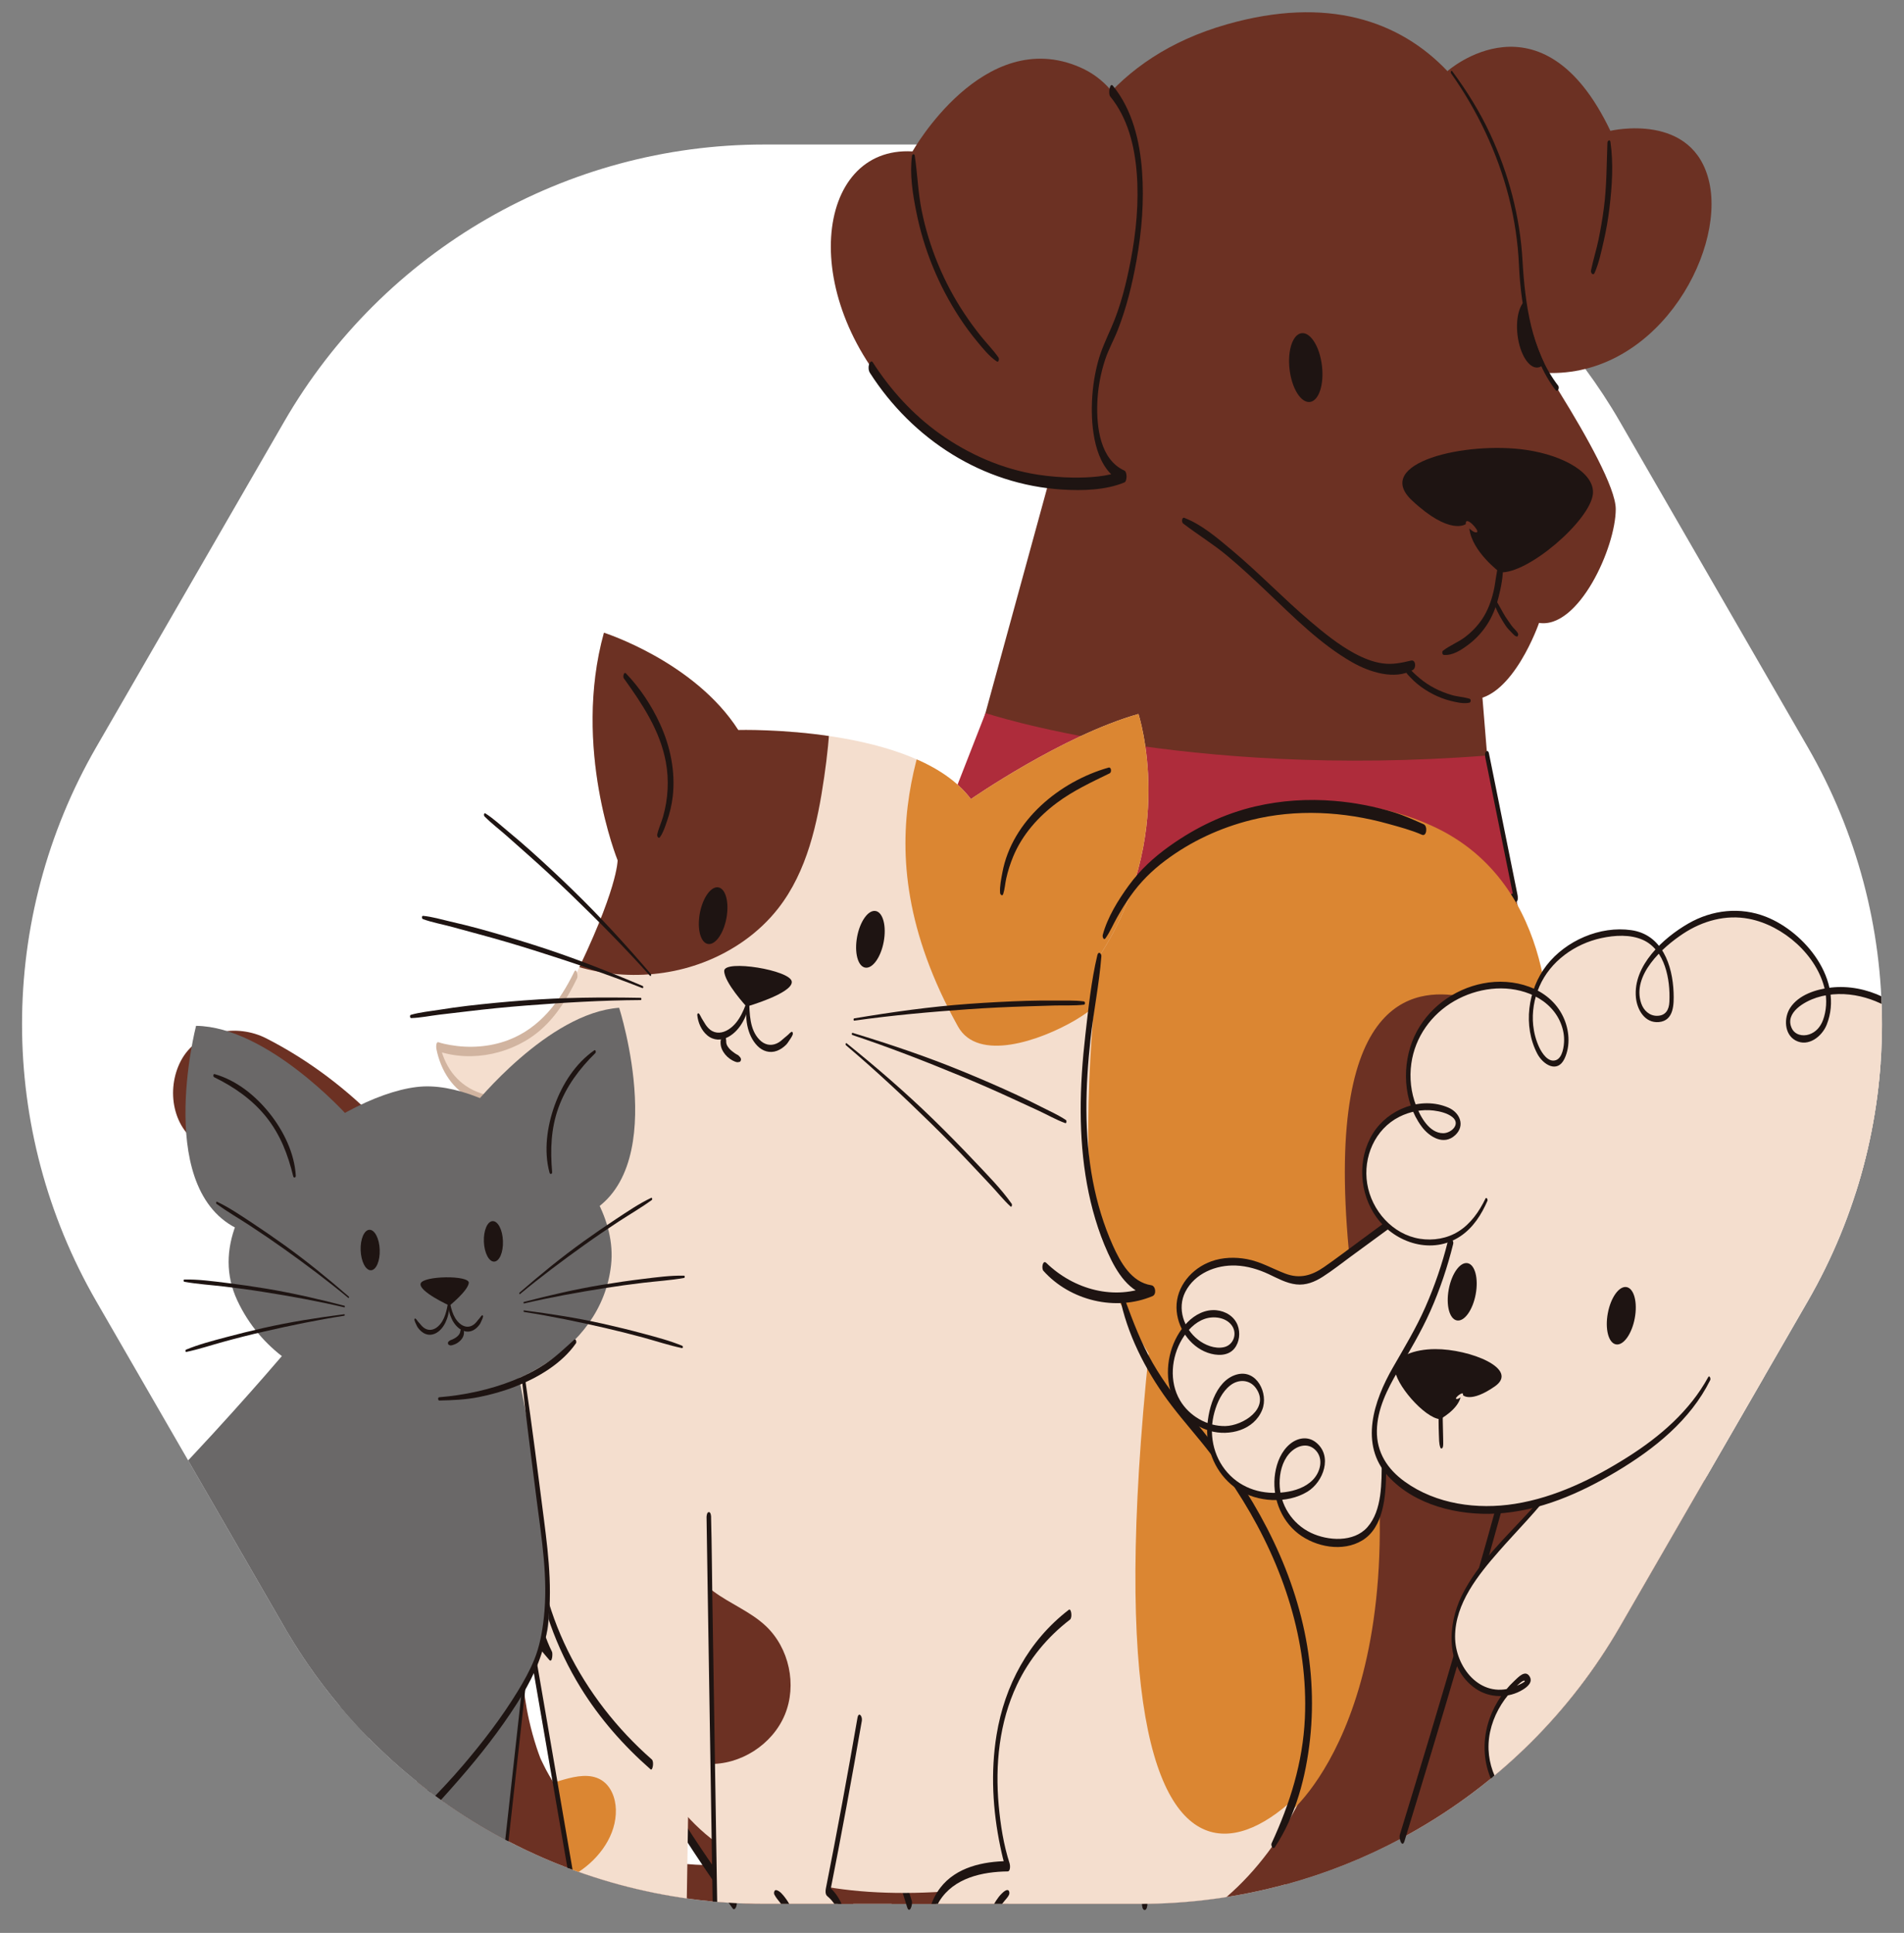
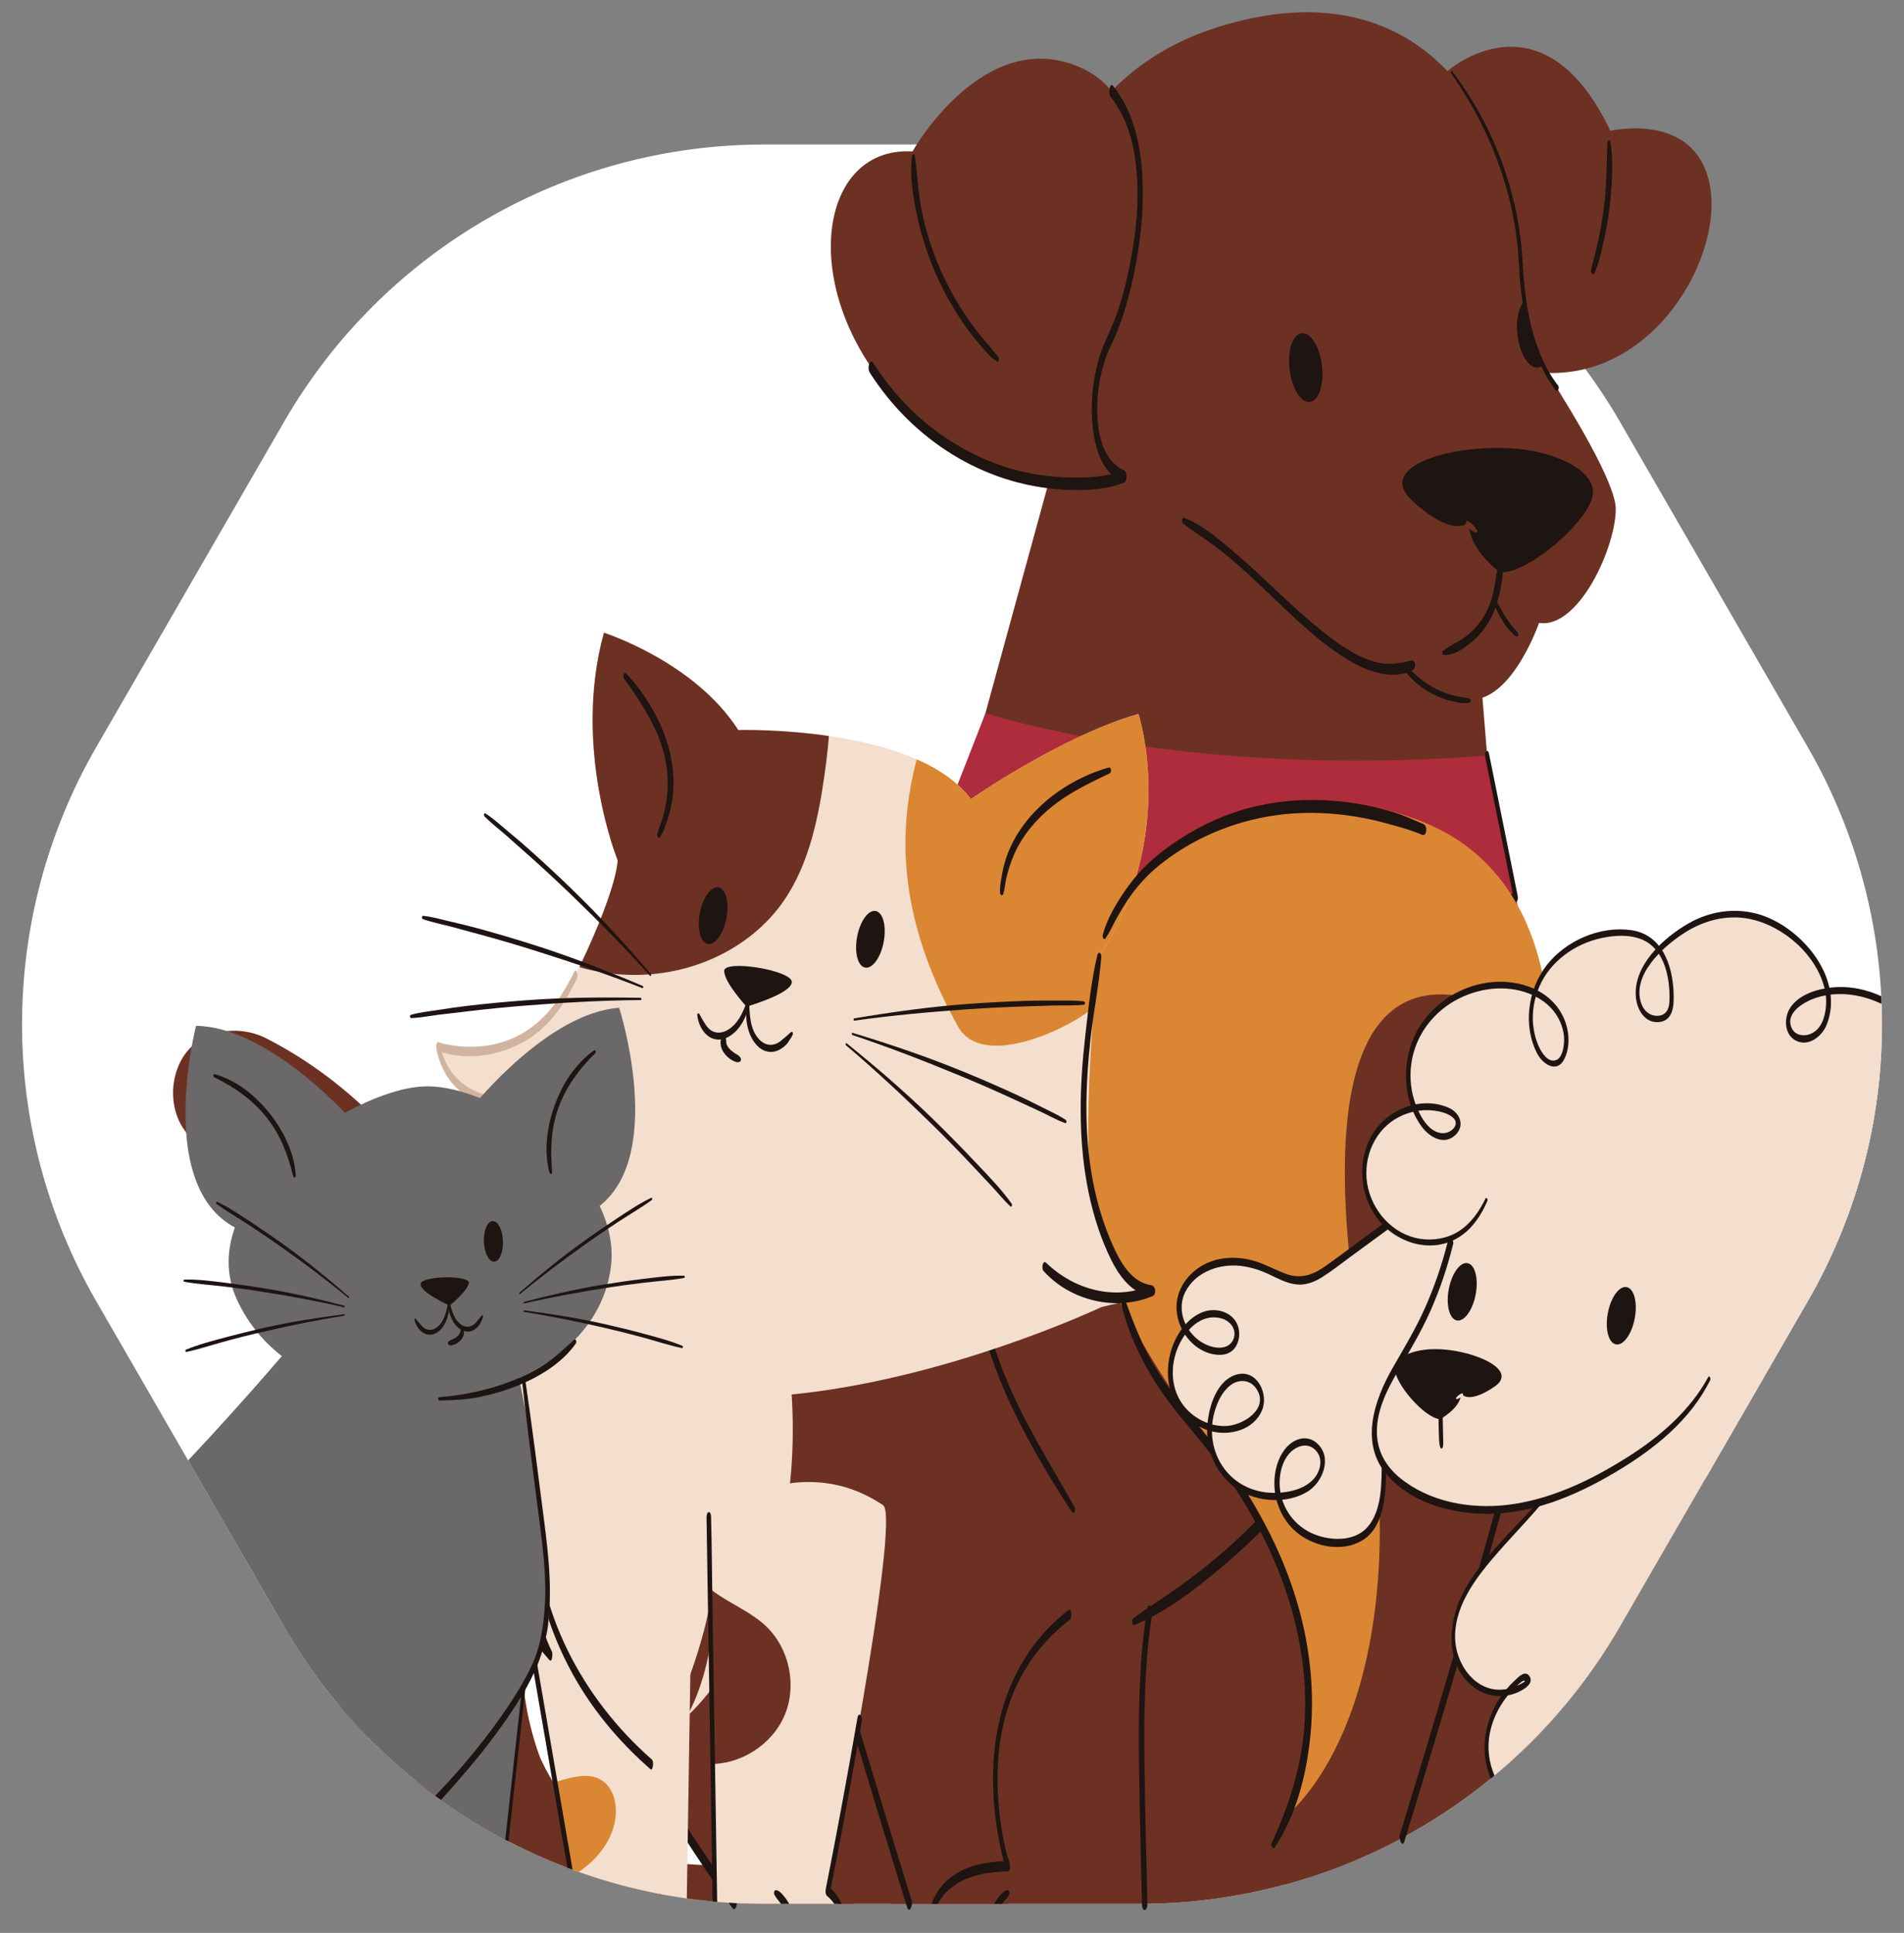
<svg xmlns="http://www.w3.org/2000/svg" xmlns:xlink="http://www.w3.org/1999/xlink" version="1.1" x="0px" y="0px" viewBox="0 0 393.68 399.64" style="enable-background:new 0 0 393.68 399.64;" xml:space="preserve">
  <rect x="0" y="0" width="393.68" height="399.64" fill="#808080" stroke="none" />
  <style type="text/css">
	.st0{fill:#FFFFFF;}
	.st1{fill:#DB8632;}
	.st2{clip-path:url(#SVGID_2_);fill:#DB8632;}
	.st3{fill:#AE2C3B;}
	.st4{fill:#1E1412;}
	.st5{clip-path:url(#SVGID_4_);fill:#F4DECE;}
	.st6{clip-path:url(#SVGID_4_);}
	.st7{fill:#D8D8D8;}
	.st8{clip-path:url(#SVGID_6_);fill:#F4DECE;}
	.st9{clip-path:url(#SVGID_6_);}
	.st10{clip-path:url(#SVGID_8_);fill:#F4DECE;}
	.st11{clip-path:url(#SVGID_8_);}
	.st12{fill:#F4DECE;}
	.st13{clip-path:url(#SVGID_10_);}
	.st14{fill:#D1B4A0;}
	.st15{fill:none;stroke:#1E1412;stroke-miterlimit:10;}
	.st16{fill:#6C3123;}
	.st17{clip-path:url(#SVGID_12_);fill:#6C3123;}
	.st18{clip-path:url(#SVGID_12_);fill:#1E1412;}
	.st19{clip-path:url(#SVGID_14_);fill:#F4DECE;}
	.st20{clip-path:url(#SVGID_14_);}
	.st21{clip-path:url(#SVGID_16_);fill:#F4DECE;}
	.st22{clip-path:url(#SVGID_16_);}
	.st23{clip-path:url(#SVGID_18_);fill:#F4DECE;}
	.st24{clip-path:url(#SVGID_18_);}
	.st25{clip-path:url(#SVGID_20_);}
	.st26{fill:#6A6868;}
	.st27{clip-path:url(#SVGID_22_);fill:#6C3123;}
	.st28{clip-path:url(#SVGID_22_);fill:#1E1412;}
	.st29{clip-path:url(#SVGID_24_);fill:#568567;}
	.st30{clip-path:url(#SVGID_24_);}
	.st31{fill:none;stroke:#2A0E0E;stroke-width:0.718;stroke-miterlimit:10;}
	.st32{fill:none;stroke:#2A0E0E;stroke-width:0.718;stroke-miterlimit:10;stroke-dasharray:4.752,4.752;}
	.st33{fill:#F4BF98;}
	.st34{fill:#EA8C3F;}
	.st35{fill:#F9A55A;}
	.st36{fill:#FFE3C5;}
	.st37{fill:#683838;}
	.st38{fill:#B2344C;}
	.st39{fill:#F29E38;}
	.st40{fill:#FFCA45;}
	.st41{fill:#FFEA80;}
	.st42{fill:#E06332;}
	.st43{fill:#CC512B;}
	.st44{fill:#665252;}
	.st45{fill:#7C6666;}
	.st46{fill:#AF9797;}
	.st47{fill:#564141;}
	.st48{fill:#E06161;}
	.st49{fill:#BA4F4F;}
	.st50{fill:#5B4545;}
	.st51{fill:#CCB2A2;}
	.st52{fill:#725E5E;}
	.st53{fill:#8C7474;}
	.st54{fill:#3D2E2E;}
	.st55{fill:#EAD5BE;}
	.st56{fill:#D85D5D;}
	.st57{fill:#EF7878;}
	.st58{fill:#BF4141;}
	.st59{fill:#E6B9C4;}
	.st60{fill:none;}
	.st61{fill:#B1A696;}
	.st62{fill:#464545;}
	.st63{fill:#D8889E;}
	.st64{fill:#BE4C24;}
	.st65{clip-path:url(#SVGID_26_);}
	.st66{clip-path:url(#SVGID_28_);fill:#F4DECE;}
	.st67{clip-path:url(#SVGID_28_);}
	.st68{clip-path:url(#SVGID_30_);fill:#F4DECE;}
	.st69{clip-path:url(#SVGID_30_);}
	.st70{clip-path:url(#SVGID_32_);fill:#F4DECE;}
	.st71{clip-path:url(#SVGID_32_);}
	.st72{clip-path:url(#SVGID_34_);}
	.st73{clip-path:url(#SVGID_36_);fill:#6C3123;}
	.st74{clip-path:url(#SVGID_36_);fill:#1E1412;}
	.st75{clip-path:url(#SVGID_38_);fill:#F4DECE;}
	.st76{clip-path:url(#SVGID_38_);}
	.st77{clip-path:url(#SVGID_40_);fill:#F4DECE;}
	.st78{clip-path:url(#SVGID_40_);}
	.st79{clip-path:url(#SVGID_42_);fill:#F4DECE;}
	.st80{clip-path:url(#SVGID_42_);}
	.st81{clip-path:url(#SVGID_44_);}
</style>
  <g id="BACKGROUND">
</g>
  <g id="OBJECTS">
    <path class="st0" d="M373.77,269.06l-20.86,36.14l-17.97,31.13c-10.84,18.78-26.55,33.74-45.01,43.65   c-7.64,4.11-15.75,7.35-24.18,9.64c-9.36,2.55-19.12,3.93-29.07,4.01c-0.33,0.01-0.67,0.01-1,0.01h-77.67   c-2.09,0-4.16-0.06-6.23-0.17c-0.06,0-0.13-0.01-0.19-0.01c-24.18-1.35-47-10.31-65.42-25.14c-10.88-8.73-20.22-19.52-27.42-31.99   l-38.84-67.27c-20.47-35.46-20.47-79.14,0-114.6l38.84-67.27c20.47-35.46,58.31-57.31,99.26-57.31h77.67   c29.17,0,56.75,11.09,77.61,30.28c0.61,0.56,1.22,1.13,1.81,1.7c4.59,4.41,8.84,9.23,12.68,14.41c2.57,3.48,4.97,7.12,7.16,10.92   l38.83,67.27C394.25,189.92,394.25,233.6,373.77,269.06z" />
    <g>
      <g>
        <path class="st16" d="M183.77,379.81c-0.01,0.02-0.01,0.03-0.02,0.05c-0.44,0.96-0.88,1.93-1.34,2.9     c-1.77,3.72-3.72,7.44-6.04,10.88h-18.36c-2.09,0-4.16-0.06-6.23-0.17c-0.06,0-0.13-0.01-0.19-0.01     c-24.18-1.35-47-10.31-65.42-25.14c-4.65-14.69-4.24-30.49-3.81-45.93c0.13-4.68,0.23-9.36,0.1-14.04     c-0.06-2.13-0.17-4.26-0.34-6.38c-0.1-1.29-0.25-2.58-0.37-3.87c-0.03-0.37-0.06-0.65-0.07-0.86c-0.05-0.21-0.1-0.49-0.16-0.85     c-0.82-4.69-1.77-9.33-3.12-13.9c-0.73-2.48-1.55-4.94-2.47-7.36c-0.22-0.56-0.44-1.13-0.66-1.69c0,0,0-0.01-0.02-0.03     c-0.01-0.01-0.02-0.04-0.03-0.07c-0.22-0.45-1.01-2.23-1.03-2.26c-2.05-4.32-4.43-8.48-7.14-12.42     c-0.44-0.63-0.89-1.24-1.33-1.87c-0.19-0.27-0.34-0.48-0.45-0.64c0-0.01-0.01-0.01-0.01-0.02c-0.09-0.1-0.19-0.22-0.31-0.36     c-1.24-1.46-2.46-2.92-3.76-4.32c-1.82-1.95-3.74-3.82-5.74-5.58c-0.57-0.51-1.16-0.99-1.74-1.49c-0.26-0.22-0.45-0.4-0.59-0.52     c-0.11-0.08-0.24-0.17-0.39-0.28c-3.42-2.45-6.94-4.65-10.69-6.57c-6.43-3.28-7.76-11.77-4.64-17.68     c3.38-6.4,11.67-7.71,17.68-4.63c17.63,9.01,32.16,24.45,40.86,42.18c8.63,17.58,12.43,36.8,12.42,56.32     c0,8.59-0.55,17.16-0.47,25.75c0.04,4.03,0.18,8.08,0.65,12.09c0,0,0,0,0,0.01c0.04,0.12,0.34,2.11,0.39,2.34     c0.14,0.77,0.3,1.54,0.47,2.31c0.43,1.91,0.95,3.8,1.56,5.66c0.24,0.72,0.49,1.43,0.76,2.14l0.03,0.06     c0.02,0.06,0.05,0.12,0.08,0.19c0.35,0.72,0.69,1.43,1.06,2.14c0.85,1.62,1.84,3.13,2.83,4.66c0.11,0.18,0.21,0.33,0.28,0.45     c0.09,0.09,0.18,0.19,0.28,0.3c0.47,0.52,0.92,1.07,1.4,1.59c1.2,1.3,2.47,2.53,3.81,3.69c0.27,0.24,0.55,0.48,0.83,0.72     c0.03,0.02,0.06,0.04,0.09,0.07c0.01,0,0.02,0,0.02,0.01c0.15,0.1,0.36,0.25,0.63,0.45c0.6,0.38,1.17,0.8,1.77,1.19     c1.49,0.96,3.04,1.84,4.63,2.64c0.28,0.14,1.81,0.83,1.96,0.93c0.28,0.11,0.55,0.22,0.83,0.32c1.84,0.67,3.72,1.23,5.62,1.7     c1.21,0.29,2.43,0.53,3.66,0.76c0.02,0.01,0.03,0.01,0.05,0.01h0.03c0.03,0.01,0.06,0.02,0.09,0.02c0.55,0.1,0.83,0.15,0.93,0.16     c-0.14-0.03-0.61-0.12-0.93-0.16c-0.03-0.01-0.06-0.01-0.08-0.02c1.47,0.11,2.97,0.25,4.46,0.2c0.06,0,0.12,0,0.17-0.01     c0.24,0,0.48-0.02,0.72-0.03c-0.33-0.01,0.94-0.33,1.68-0.51c-0.56,0.15-0.81,0.23-0.87,0.27c0.09,0,0.64-0.13,1.12-0.33     c0.09-0.04,0.19-0.08,0.27-0.13c0.3-0.16,0.59-0.33,0.87-0.51c0,0,0.01,0,0.01-0.01c0.04-0.01,0.14-0.08,0.28-0.17     c-0.08,0.05-0.15,0.1-0.23,0.13c0.08-0.05,0.26-0.17,0.57-0.36c-0.05,0.04-0.11,0.08-0.16,0.11c0.06-0.04,0.13-0.08,0.2-0.13     c0.01,0,0.02-0.01,0.03-0.02c0.19-0.14,0.39-0.29,0.53-0.42c0.85-0.78,1.6-1.65,2.4-2.48c0.06-0.06,0.11-0.11,0.16-0.16     c0.92-1.45,1.91-2.83,2.77-4.32c1.81-3.13,3.35-6.4,4.84-9.69c2.69-5.93,10.3-7.36,15.92-5.39c0.32,0.11,0.64,0.23,0.94,0.37     c0.28,0.12,0.56,0.25,0.82,0.39C185.7,365.66,186.54,373.67,183.77,379.81z" />
      </g>
      <path class="st16" d="M299.28,14.7c0,0,19.54-17.33,33.69,12.35c0,0,17.23-4.09,20.47,10.75c3.24,14.84-11.43,41.11-34.97,39.23    L299.28,14.7z" />
      <path class="st16" d="M352.91,305.2l-17.97,31.13c-10.84,18.78-26.55,33.74-45.01,43.65c-7.64,4.11-15.75,7.35-24.18,9.64    l19.64-109.27c9.71-4.92,22.06-6.52,33.64-4.35C334.23,278.87,348.1,288.25,352.91,305.2z" />
      <path class="st16" d="M208.49,393.64h-50.48c-2.09,0-4.16-0.06-6.23-0.17c-0.06,0-0.13-0.01-0.19-0.01    c-1.78-2.45-3.63-5.09-5.51-7.88c-4.55-6.73-9.27-14.34-13.48-22.34c-0.3-0.54-0.58-1.08-0.86-1.63    c-3.95-7.67-7.39-15.65-9.73-23.52c-2.27-7.66-3.5-15.22-3.13-22.26c1.28-24.31,18.28-37.02,36.94-40.05    c11.19-1.82,22.97-0.16,32.31,4.57L208.49,393.64z" />
      <g>
        <defs>
          <path id="SVGID_21_" d="M245.55,107.81c0,0,8.44,4.86,20.98,18.93c12.54,14.07,24.82,11.26,24.82,11.26s4.61,6.91,13.05,6.65      c8.44-0.26,13.82-15.86,13.82-15.86c8.19,1.28,15.86-15.61,15.86-23.54c0-4.36-6.06-15.15-11.52-23.97      c-4.82-7.79-7.62-16.69-8-25.84c-1.23-29.6-19.28-62.29-60.91-50.4c-47.76,13.65-38.55,68.23-38.55,68.23l3.58,19.7l-19.7,71.9      c0,0,16.12,10.49,55.78,14.33c39.66,3.84,53.48-13.82,53.48-13.82l-4.09-50.15L245.55,107.81z" />
        </defs>
        <clipPath id="SVGID_2_">
          <use xlink:href="#SVGID_21_" style="overflow:visible;" />
        </clipPath>
        <path style="clip-path:url(#SVGID_2_);fill:#6C3123;" d="M245.55,107.81c0,0,8.44,4.86,20.98,18.93     c12.54,14.07,24.82,11.26,24.82,11.26s4.61,6.91,13.05,6.65c8.44-0.26,13.82-15.86,13.82-15.86     c8.19,1.28,15.86-15.61,15.86-23.54c0-4.36-6.06-15.15-11.52-23.97c-4.82-7.79-7.62-16.69-8-25.84     c-1.23-29.6-19.28-62.29-60.91-50.4c-47.76,13.65-38.55,68.23-38.55,68.23l3.58,19.7l-19.7,71.9c0,0,16.12,10.49,55.78,14.33     c39.66,3.84,53.48-13.82,53.48-13.82l-4.09-50.15L245.55,107.81z" />
        <path style="clip-path:url(#SVGID_2_);fill:#1E1412;" d="M313.77,69.28c0.47,3.93,2.35,6.93,4.2,6.71     c1.85-0.22,2.96-3.59,2.49-7.51c-0.47-3.93-2.35-6.93-4.2-6.71C314.41,61.98,313.3,65.35,313.77,69.28z" />
      </g>
      <path class="st16" d="M319.03,276c-0.31,1.7-0.67,3.38-1.06,5.03c-6.82,28.52-19.28,70.38-28.04,98.95    c-7.64,4.11-15.75,7.35-24.18,9.64c-9.36,2.55-19.12,3.93-29.07,4.01c-0.33,0.01-0.67,0.01-1,0.01h-51.31    c-0.51-3.41-1.18-7.06-1.96-10.88c-1.38-6.68-3.12-13.89-5.05-21.34c-6.3-24.31-14.65-51.09-18.91-69.74    c-0.02-0.06-0.03-0.11-0.04-0.16c-1.06-4.62-1.86-8.74-2.32-12.19c-0.15-1.13-0.24-2.31-0.27-3.55    c-0.77-26.52,24.02-75.86,36.37-98.71c4.08-7.54,6.8-12.2,6.8-12.2l109.25,0.51c0,0,2.41,7.89,5.17,20.15    C318.48,208.15,324.71,245.67,319.03,276z" />
      <path class="st3" d="M203.77,147.43c0,0,40.8,13.68,103.73,8.78l5.91,29.32c0,0-54.63,21.39-121.22-8.45L203.77,147.43z" />
      <g>
        <g>
          <path class="st4" d="M244.61,108.22c2.99,2.3,6.2,4.24,9.11,6.67c2.9,2.41,5.65,5,8.39,7.6c5.44,5.15,10.92,10.7,17.47,14.44      c3.46,1.98,8.78,3.77,12.57,1.57c0.7-0.4,0.6-2.15-0.4-1.92c-2.01,0.47-3.79,0.87-5.87,0.58c-2.05-0.28-4-1.09-5.81-2.06      c-3.32-1.8-6.33-4.24-9.2-6.68c-5.54-4.71-10.57-9.98-16.14-14.65c-2.94-2.46-6.22-5.3-9.83-6.69      C244.34,106.86,244.29,107.97,244.61,108.22L244.61,108.22z" />
        </g>
      </g>
      <g>
        <g>
          <path class="st4" d="M290.49,138.53c0.19,0.61,0.71,1.09,1.15,1.55c0.44,0.47,0.91,0.92,1.41,1.33c1,0.82,2.1,1.53,3.25,2.12      c1.15,0.59,2.35,1.06,3.6,1.37c1.2,0.3,2.69,0.66,3.92,0.39c0.31-0.07,0.38-0.7,0.05-0.81c-1.19-0.37-2.48-0.42-3.68-0.77      c-1.21-0.35-2.39-0.81-3.51-1.39c-1.11-0.57-2.16-1.27-3.12-2.07c-0.49-0.41-0.98-0.84-1.43-1.29c-0.38-0.38-0.76-1.01-1.28-1.2      C290.43,137.62,290.42,138.31,290.49,138.53L290.49,138.53z" />
        </g>
      </g>
      <g>
        <g>
          <path class="st4" d="M309.92,116.51c-0.6,1.88-0.66,3.94-1.13,5.86c-0.48,1.99-1.18,3.9-2.32,5.61      c-0.97,1.45-2.2,2.72-3.59,3.77c-1.43,1.07-3.11,1.7-4.52,2.79c-0.25,0.19-0.18,0.84,0.18,0.87c1.8,0.15,3.49-0.96,4.89-1.99      c1.55-1.13,2.89-2.54,3.95-4.14c1.16-1.73,1.93-3.69,2.44-5.7c0.54-2.12,1.04-4.57,0.93-6.76      C310.72,116.35,310.14,115.82,309.92,116.51L309.92,116.51z" />
        </g>
      </g>
      <g>
        <g>
          <path class="st4" d="M308.75,124.35c0.5,1.43,1.17,2.78,1.96,4.07c0.37,0.61,0.77,1.26,1.27,1.77c0.24,0.24,0.47,0.5,0.71,0.74      c0.24,0.24,0.53,0.59,0.87,0.67c0.32,0.08,0.42-0.43,0.3-0.64c-0.33-0.62-0.95-1.06-1.35-1.65c-0.41-0.6-0.85-1.18-1.24-1.8      c-0.75-1.2-1.35-2.48-2.13-3.66c-0.09-0.14-0.23-0.13-0.34-0.02C308.68,123.98,308.69,124.2,308.75,124.35L308.75,124.35z" />
        </g>
      </g>
      <g>
        <g>
          <path class="st4" d="M293,250.89c-2.6,13.42-7.39,26.47-14.17,38.34c-6.78,11.89-15.56,22.65-25.89,31.63      c-2.86,2.49-5.85,4.83-8.92,7.05c-3.2,2.31-6.56,4.38-9.74,6.72c-0.39,0.29-0.22,1.54,0.39,1.29      c6.31-2.58,12.05-7.02,17.27-11.34c5.4-4.47,10.39-9.42,14.93-14.77c9-10.59,16.2-22.73,21.08-35.75      c2.77-7.4,4.71-15.05,5.8-22.88C293.82,250.57,293.15,250.13,293,250.89L293,250.89z" />
        </g>
      </g>
      <g>
        <g>
          <path class="st4" d="M237.24,393.63c-0.22-10.04-0.52-20.08-0.62-30.11c-0.1-10.01,0.05-20.13,1.63-30.04      c0.18-1.14-0.81-2.39-1.08-0.68c-1.59,9.96-1.77,20.16-1.68,30.23c0.09,10.2,0.41,20.4,0.63,30.6c0.01,0.33,0.06,1.28,0.56,1.28      C237.16,394.91,237.25,393.93,237.24,393.63L237.24,393.63z" />
        </g>
      </g>
      <g>
        <g>
          <path class="st4" d="M201.61,261.32c0.02,14.58,6.31,28.26,13.45,40.66c2.08,3.62,4.27,7.17,6.58,10.64      c0.46,0.68,0.84-0.5,0.59-0.95c-4.51-8-9.41-15.78-13.16-24.19c-3.69-8.29-6.25-17.09-6.65-26.19      C202.39,260.54,201.61,260.56,201.61,261.32L201.61,261.32z" />
        </g>
      </g>
      <g>
        <g>
          <g>
            <path class="st4" d="M290.41,380.63c3.86-12.61,7.67-25.23,11.38-37.88c3.95-13.47,7.8-26.97,11.43-40.54       c1.82-6.82,3.59-13.66,5.23-20.53c0.11-0.46,0.2-1.39-0.2-1.75c-0.4-0.36-0.67,0.03-0.77,0.46       c-3.04,12.69-6.46,25.29-9.99,37.85c-3.81,13.55-7.77,27.06-11.81,40.55c-2.06,6.86-4.14,13.71-6.24,20.56       C289.19,380.16,289.93,382.21,290.41,380.63L290.41,380.63z" />
          </g>
        </g>
      </g>
      <g>
        <g>
          <g>
            <path class="st4" d="M188.52,393c-0.79-2.54-1.58-5.09-2.36-7.64c-0.42-1.36-0.84-2.72-1.26-4.08       c-0.44-1.43-0.59-1.91-1.04-3.39c-1.7-5.58-3.4-11.16-5.08-16.75c-0.06-0.22-0.19-0.63-0.49-0.63c0,0-0.01,0-0.01,0       c0.16,0.21,0.32,0.42,0.49,0.63c-6.28-20.9-12.41-41.85-17.99-62.95c-1.57-5.92-3.08-11.85-4.51-17.81       c-0.1-0.41-0.38-0.82-0.77-0.46c-0.39,0.36-0.31,1.31-0.2,1.75c5.11,21.23,11.12,42.23,17.27,63.18       c1.72,5.87,3.47,11.73,5.23,17.58c0.06,0.22,0.19,0.63,0.49,0.63c0,0,0.01,0,0.01,0c-0.16-0.21-0.32-0.42-0.49-0.63       c1.68,5.59,3.37,11.17,5.08,16.75c0.09,0.28,0.16,0.57,0.26,0.84c-0.13-0.38,0.05,0.05,0.1,0.28c0.17,0.69,0.4,1.36,0.61,2.04       c0.42,1.36,0.84,2.73,1.26,4.09c0.81,2.62,1.62,5.24,2.43,7.86C188.04,395.87,188.78,393.82,188.52,393L188.52,393z" />
          </g>
        </g>
      </g>
      <path class="st4" d="M266.64,76.4c0.47,3.93,2.35,6.93,4.2,6.71c1.85-0.22,2.96-3.59,2.49-7.51c-0.47-3.93-2.35-6.93-4.2-6.71    C267.29,69.11,266.17,72.47,266.64,76.4z" />
      <path class="st4" d="M310.12,118.33c0,0-5.8-4.29-6.31-9.07c0,0,1.05,1.08,1.59,0.76c0.54-0.32-2.49-3.62-2.33-1.66    c0,0-3.23,2.49-11.12-4.89c-8.27-7.75,11.12-12.32,23.72-10.43c7.8,1.17,14.16,4.88,13.68,9.15    C328.71,107.68,315.87,118.76,310.12,118.33z" />
      <g>
        <g>
          <path class="st4" d="M300.02,15.15c5.44,7.68,9.62,16.47,11.95,25.59c1.18,4.61,1.88,9.32,2.1,14.08      c0.21,4.65,0.78,9.23,2.04,13.72c1.2,4.26,2.79,8.56,5.52,12.1c0.46,0.59,0.87-0.47,0.55-0.89c-5.59-7.23-6.87-17.1-7.38-25.92      c-0.51-9.02-2.85-17.88-6.66-26.07c-2.16-4.65-4.82-8.92-7.87-13.04C300.07,14.43,299.88,14.95,300.02,15.15L300.02,15.15z" />
        </g>
      </g>
      <path class="st16" d="M188.67,31.31c0,0,14.67-26.1,34.63-17.4c19.96,8.7,11.09,46.57,6.31,55.95    c-4.78,9.38-4.78,25.42,2.73,28.66c0,0-22.69,8.19-45.2-14.16C164.62,62.01,168.37,30.12,188.67,31.31z" />
      <g>
        <g>
          <path class="st4" d="M229.55,19.94c3.65,4.47,5.05,10.24,5.49,15.88c0.47,6.06-0.13,12.22-1.28,18.18      c-0.9,4.66-2.07,9.39-3.98,13.74c-1.04,2.37-2.11,4.63-2.78,7.15c-0.81,3.05-1.22,6.22-1.25,9.37c-0.05,5.29,0.93,13,6.44,15.48      c0-0.82,0-1.64,0-2.46c-3.19,1.31-7.05,1.5-10.44,1.46c-2.38-0.03-4.82-0.24-7.18-0.6c-7.29-1.13-14.31-4.21-20.3-8.49      c-5.54-3.96-10.15-9.03-13.82-14.75c-0.32-0.5-0.69,0.17-0.77,0.46c-0.16,0.55-0.11,1.26,0.2,1.75      c8.84,13.79,23.33,23.09,39.74,24.11c4.16,0.26,8.93,0.15,12.86-1.47c0.61-0.25,0.59-2.2,0-2.46c-5.01-2.27-5.76-9.01-5.6-13.83      c0.1-3.09,0.66-6.19,1.63-9.12c0.7-2.12,1.81-4.07,2.62-6.15c1.81-4.63,3-9.51,3.87-14.39c1.08-6.03,1.58-12.22,1.14-18.34      c-0.45-6.24-1.99-12.78-6.03-17.72C229.48,16.94,229.09,19.37,229.55,19.94L229.55,19.94z" />
        </g>
      </g>
      <g>
        <g>
          <path class="st4" d="M121.43,338.43c4.64,15.99,12.93,30.67,22.04,44.52c2.59,3.94,5.26,7.81,8.02,11.63      c0.34,0.47,0.68-0.15,0.77-0.46c0.15-0.52,0.13-1.29-0.2-1.75c-9.61-13.3-18.61-27.34-25.1-42.45      c-1.79-4.17-3.29-8.42-4.56-12.78c-0.12-0.4-0.37-0.82-0.77-0.46C121.26,337.02,121.31,338,121.43,338.43L121.43,338.43z" />
        </g>
      </g>
      <g>
        <g>
          <path class="st4" d="M192.08,178c7.27,3.74,15.25,6.38,23.07,8.66c18.69,5.47,38.3,8.04,57.77,7.13      c13.79-0.65,27.46-3.1,40.6-7.34c0.42-0.13,0.31-1.14,0.25-1.41c-1.72-8.54-3.44-17.08-5.17-25.62c-0.25-1.23-0.5-2.47-0.75-3.7      c-0.07-0.35-0.28-0.56-0.58-0.34c-0.31,0.22-0.21,1.01-0.15,1.31c1.72,8.54,3.44,17.08,5.17,25.62c0.25,1.23,0.5,2.47,0.75,3.7      c0.08-0.47,0.17-0.94,0.25-1.41c-22.22,7.17-45.88,9-69.02,6.16c-15.13-1.86-30.12-5.56-44.28-11.22      c-2.6-1.04-5.21-2.11-7.7-3.39C191.75,175.87,191.55,177.73,192.08,178L192.08,178z" />
        </g>
      </g>
      <g>
        <g>
          <path class="st4" d="M332.36,29.5c-0.18,4.51-0.14,8.97-0.73,13.46c-0.28,2.19-0.66,4.37-1.1,6.53      c-0.45,2.17-1.13,4.28-1.57,6.45c-0.1,0.51,0.46,1.14,0.76,0.46c0.89-2.05,1.36-4.32,1.86-6.5c0.53-2.3,0.93-4.63,1.21-6.98      c0.53-4.45,0.84-9.12,0.19-13.57C332.9,28.78,332.38,29.04,332.36,29.5L332.36,29.5z" />
        </g>
      </g>
      <g>
        <g>
          <path class="st4" d="M188.57,32.21c-0.51,3.79,0.14,7.89,0.89,11.61c0.78,3.91,1.94,7.74,3.45,11.42      c1.51,3.68,3.38,7.22,5.56,10.54c1.11,1.69,2.31,3.32,3.6,4.87c1.2,1.44,2.44,3.01,4,4.07c0.45,0.31,0.56-0.53,0.38-0.8      c-1.09-1.57-2.46-2.94-3.65-4.43c-1.18-1.47-2.3-3-3.35-4.58c-2.18-3.26-4.02-6.73-5.52-10.36c-1.47-3.56-2.6-7.24-3.36-11.02      c-0.76-3.76-0.87-7.56-1.43-11.35C189.08,31.78,188.63,31.81,188.57,32.21L188.57,32.21z" />
        </g>
      </g>
    </g>
    <g>
      <defs>
        <path id="SVGID_25_" d="M334.93,87.19l38.84,67.27c20.47,35.46,20.47,79.15,0,114.61l-38.84,67.27     c-20.47,35.46-58.31,57.3-99.25,57.3H158c-40.95,0-78.78-21.84-99.25-57.3l-38.84-67.27c-20.47-35.46-20.47-79.15,0-114.61     l38.84-67.27c20.47-35.46,58.31-57.3,99.25-57.3l77.68,0C276.62,29.89,314.46,51.73,334.93,87.19z" />
      </defs>
      <clipPath id="SVGID_4_">
        <use xlink:href="#SVGID_25_" style="overflow:visible;" />
      </clipPath>
      <g class="st6">
        <g>
          <defs>
-             <path id="SVGID_27_" d="M276.2,339.32c-1.49-25.93-18.7-36.56-18.7-36.56c-12.96-10.63-32.09-43.57-32.09-43.57       s-95.64,8.08-97.13,66.31c-1.29,50.46,23.11,68.36,66.84,65.61c-2.78,3.37-3.27,7.56-3.27,10.09c0,1.24,1.01,2.24,2.25,2.24       l21.95,0.06C257.28,408.5,277.69,365.25,276.2,339.32z" />
-           </defs>
+             </defs>
          <clipPath id="SVGID_6_">
            <use xlink:href="#SVGID_27_" style="overflow:visible;" />
          </clipPath>
          <path class="st8" d="M276.2,339.32c-1.49-25.93-18.7-36.56-18.7-36.56c-12.96-10.63-32.09-43.57-32.09-43.57      s-95.64,8.08-97.13,66.31c-1.29,50.46,23.11,68.36,66.84,65.61c-2.78,3.37-3.27,7.56-3.27,10.09c0,1.24,1.01,2.24,2.25,2.24      l21.95,0.06C257.28,408.5,277.69,365.25,276.2,339.32z" />
          <g class="st9">
            <path class="st1" d="M283.79,347.76c-13.2,32.53-62.66,74.76-45.42-75.72c1.01-8.83,14.89,8.85,14.18-0.02L283.79,347.76z" />
          </g>
        </g>
        <path class="st1" d="M266.61,374.8c0,0,27.87-22.09,15.54-92.65c-12.33-70.56,6.16-77.15,17-76.51     c11.04,0.65,21.04,10.63,21.04,10.63s2.55-33.37-24.02-45.48c-29.23-13.33-66.95,1.92-76.3,39.11     c-9.35,37.19,24.74,81.09,33.86,93.92C279.93,340.69,266.61,374.8,266.61,374.8z" />
        <g>
          <g>
            <defs>
              <path id="SVGID_29_" d="M107.23,311.2c-3.88,2.6,11.42,79.81,11.42,79.81s-0.12,0.09-0.32,0.28        c-5.04,4.73-3.27,13.18,3.23,15.53c1.6,0.58,3.48,1.03,5.7,1.24c10.86,1.04,14.61-6.86,14.61-6.86l1.38-87.5        C143.25,313.71,125.25,299.12,107.23,311.2z" />
            </defs>
            <clipPath id="SVGID_8_">
              <use xlink:href="#SVGID_29_" style="overflow:visible;" />
            </clipPath>
            <path class="st10" d="M107.23,311.2c-3.88,2.6,11.42,79.81,11.42,79.81s-0.12,0.09-0.32,0.28c-5.04,4.73-3.27,13.18,3.23,15.53       c1.6,0.58,3.48,1.03,5.7,1.24c10.86,1.04,14.61-6.86,14.61-6.86l1.38-87.5C143.25,313.71,125.25,299.12,107.23,311.2z" />
            <g class="st11">
              <path class="st1" d="M97.16,379.03c4.88-5.78,12.15-9.02,19.43-11.09c2.54-0.72,5.44-1.29,7.71,0.08        c2.04,1.23,2.98,3.75,3.04,6.13c0.13,5.22-3.32,10-7.68,12.88c-4.36,2.87-9.54,4.18-14.61,5.4L97.16,379.03z" />
            </g>
          </g>
          <g>
            <g>
              <path class="st4" d="M107.28,327.97c1.7,9.81,3.39,19.62,5.08,29.43c1.61,9.36,3.23,18.73,4.84,28.09        c0.33,1.93,0.67,3.87,1,5.8c0.11-0.44,0.22-0.87,0.33-1.31c-4.58,3.82-4.75,11.48-0.56,15.65c2.6,2.59,6.66,3.37,10.2,3.56        c3.5,0.18,6.99-0.61,9.89-2.61c0.55-0.38,0.28-2.41-0.25-2.05c-3.9,2.68-8.68,3-13.22,2.08c-4.07-0.83-7.94-3.05-8.63-7.5        c-0.3-1.93,0.24-3.89,1.36-5.47c0.73-1.03,1.9-1.57,1.77-2.95c-0.1-0.98-0.34-1.96-0.5-2.93        c-2.19-12.72-4.38-25.44-6.57-38.16c-1.28-7.4-2.55-14.79-3.83-22.18C107.94,325.99,107.12,327.02,107.28,327.97        L107.28,327.97z" />
            </g>
          </g>
          <g>
            <g>
              <path class="st4" d="M129.73,406.79c-2.56-1.28-3.58-4.95-3.5-7.6c0.04-1.38,0.42-2.76,1.04-3.99c0.31-0.6,0.68-1.18,1.1-1.71        c0.42-0.54,0.96-1.05,1.27-1.66c0.17-0.33,0.14-1.14-0.42-1.02c-0.69,0.16-1.28,0.92-1.7,1.45c-0.52,0.67-0.96,1.4-1.33,2.16        c-0.75,1.58-1.14,3.31-1.15,5.06c-0.02,3.07,1.28,7.35,4.49,8.47C130.12,408.16,130.16,407,129.73,406.79L129.73,406.79z" />
            </g>
          </g>
        </g>
        <g>
          <defs>
            <path id="SVGID_31_" d="M152.65,150.94c0,0,36.63-1.06,48.1,14.28c0,0,18.92-13.14,34.64-17.6c0,0,8.29,25.29-8.29,50.37       c0,0-4.25,38.69-0.64,53.45c3.61,14.77,11.9,16.26,11.9,16.26l-10.63,2.55c0,0-103.43,49.02-131.49-11.62       c0,0-12.04,7.37-22.81,1.98c0,0,22.81-10.91,30.75-32.87c0,0-11.34,0.57-13.6-11.34c0,0,17.99,6.23,27.63-13.18       c9.63-19.41,9.49-25.36,9.49-25.36s-9.42-23.24-2.83-47.04C124.87,130.82,143.58,136.78,152.65,150.94z" />
          </defs>
          <clipPath id="SVGID_10_">
            <use xlink:href="#SVGID_31_" style="overflow:visible;" />
          </clipPath>
          <path style="clip-path:url(#SVGID_10_);fill:#F4DECE;" d="M152.65,150.94c0,0,36.63-1.06,48.1,14.28c0,0,18.92-13.14,34.64-17.6      c0,0,8.29,25.29-8.29,50.37c0,0-4.25,38.69-0.64,53.45c3.61,14.77,11.9,16.26,11.9,16.26l-10.63,2.55      c0,0-103.43,49.02-131.49-11.62c0,0-12.04,7.37-22.81,1.98c0,0,22.81-10.91,30.75-32.87c0,0-11.34,0.57-13.6-11.34      c0,0,17.99,6.23,27.63-13.18c9.63-19.41,9.49-25.36,9.49-25.36s-9.42-23.24-2.83-47.04      C124.87,130.82,143.58,136.78,152.65,150.94z" />
          <g class="st13">
            <path class="st16" d="M105.52,185.17c-1.03,2.33-0.4,5.14,1.08,7.22c1.48,2.07,3.68,3.51,5.93,4.69       c10.05,5.23,22.36,5.94,32.94,1.89c6-2.29,11.48-6.09,15.44-11.16c5.98-7.66,8.12-17.57,9.51-27.18       c1.21-8.38,1.97-17.06-0.29-25.22l-48.79-17.01L105.52,185.17z" />
          </g>
          <g class="st13">
            <path class="st1" d="M245.83,170.01c-1.18,7.66-3.57,15.13-7.07,22.04c-3.82,7.55-9.14,14.6-16.44,18.88       c-7.3,4.28-20.13,8.7-24.24,1.31c-21.81-39.24-4.6-62.78-1.27-77.89l43.37,1.63L245.83,170.01z" />
          </g>
        </g>
        <path class="st12" d="M111.91,237.52c0,0-26.35,21.25-22.74,59.08c0,0,2.69-15.3,9.35-20.97c0,0-11.05,36.7,15.3,66.66     c0,0-7.23-14.24-3.19-32.73c0,0-4.25,30.6,24.02,55.26c0,0,13.18-24.87,12.96-41.87c0,0,1.91,18.07-5.53,31.88     c0,0,29.54-25.65,19.91-80.62L111.91,237.52z" />
        <path class="st4" d="M177.22,193.7c-0.6,3.23,0.14,6.08,1.66,6.36c1.52,0.28,3.24-2.11,3.84-5.34s-0.14-6.08-1.66-6.36     C179.54,188.08,177.82,190.47,177.22,193.7z" />
        <path class="st4" d="M144.7,188.81c-0.6,3.23,0.14,6.08,1.66,6.36c1.52,0.28,3.24-2.11,3.84-5.34c0.6-3.23-0.14-6.08-1.66-6.36     C147.03,183.19,145.31,185.58,144.7,188.81z" />
        <path class="st4" d="M154.36,208.13c0,0-4.62-4.99-4.62-7.39c0-2.39,13.76-0.16,13.97,2.23     C163.93,205.37,154.36,208.13,154.36,208.13z" />
        <g>
          <g>
            <path class="st4" d="M154.42,206.72c-0.14,1.8-0.27,3.55,0.1,5.34c0.32,1.55,0.97,3.04,2.08,4.18       c1.09,1.12,2.58,1.58,4.07,1.02c0.71-0.27,1.34-0.72,1.88-1.26c0.29-0.29,0.47-0.64,0.71-0.97c0.26-0.37,0.5-0.74,0.66-1.17       c0.05-0.14-0.02-0.65-0.27-0.51c-0.26,0.14-0.44,0.33-0.64,0.54c-0.25,0.25-0.53,0.44-0.79,0.67c-0.51,0.45-0.98,0.9-1.61,1.18       c-1.3,0.59-2.58,0.25-3.56-0.75c-2.07-2.1-2.07-5.45-2.15-8.2C154.88,206.45,154.45,206.29,154.42,206.72L154.42,206.72z" />
          </g>
        </g>
        <g>
          <g>
            <path class="st4" d="M154.88,205.8c-0.89,2.54-1.86,5.55-4.26,7.06c-1.2,0.76-2.63,0.96-3.8,0.03c-0.5-0.4-0.88-0.91-1.19-1.46       c-0.19-0.33-0.41-0.63-0.59-0.97c-0.16-0.3-0.28-0.59-0.49-0.86c-0.19-0.23-0.41,0.03-0.38,0.26c0.15,1.56,0.86,3.2,2.07,4.21       c1.29,1.08,2.91,1.13,4.36,0.32c1.34-0.74,2.35-1.94,3.07-3.27c0.87-1.6,1.26-3.3,1.65-5.06       C155.39,205.78,155.02,205.39,154.88,205.8L154.88,205.8z" />
          </g>
        </g>
        <g>
          <g>
            <path class="st4" d="M149.52,214.29c-0.51,0.31-0.57,1.02-0.52,1.57c0.04,0.59,0.25,1.13,0.56,1.63       c0.45,0.73,1.15,1.38,1.91,1.78c0.17,0.09,0.34,0.17,0.51,0.23c0.24,0.1,0.44,0.15,0.7,0.1c0.09-0.02,0.2-0.03,0.28-0.06       c0.12-0.06,0.2-0.21,0.23-0.33c0.09-0.35-0.11-0.58-0.33-0.81c-0.07-0.07-0.13-0.15-0.21-0.21c-0.1-0.08-0.23-0.13-0.34-0.19       c-0.16-0.09-0.31-0.18-0.48-0.31c-0.33-0.24-0.66-0.48-0.94-0.78c-0.03-0.03-0.06-0.07-0.09-0.1c-0.15-0.16,0.08,0.1-0.06-0.07       c-0.07-0.09-0.14-0.18-0.21-0.27c-0.07-0.09-0.12-0.19-0.18-0.29c0.07,0.12,0.01,0.03,0,0c-0.03-0.06-0.06-0.12-0.08-0.19       c-0.02-0.05-0.04-0.11-0.06-0.16c-0.03-0.09,0.02,0.13,0-0.03c-0.01-0.06-0.03-0.12-0.04-0.17c-0.01-0.03-0.01-0.07-0.02-0.1       c0.01,0.1,0.01,0.12,0.01,0.06c-0.01-0.28,0-0.56-0.06-0.84C150.02,214.53,149.79,214.12,149.52,214.29L149.52,214.29z" />
          </g>
        </g>
        <g>
          <path class="st12" d="M182.58,311.2c3.88,2.6-11.42,79.81-11.42,79.81s0.12,0.09,0.32,0.28c5.04,4.73,3.27,13.18-3.23,15.53      c-1.6,0.58-3.48,1.03-5.7,1.24c-10.86,1.04-14.61-6.86-14.61-6.86l-1.38-87.5C146.55,313.71,164.55,299.12,182.58,311.2z" />
          <g>
            <defs>
              <path id="SVGID_33_" d="M182.58,311.2c3.88,2.6-11.42,79.81-11.42,79.81s0.12,0.09,0.32,0.28c5.04,4.73,3.27,13.18-3.23,15.53        c-1.6,0.58-3.48,1.03-5.7,1.24c-10.86,1.04-14.61-6.86-14.61-6.86l-1.38-87.5C146.55,313.71,164.55,299.12,182.58,311.2z" />
            </defs>
            <clipPath id="SVGID_12_">
              <use xlink:href="#SVGID_33_" style="overflow:visible;" />
            </clipPath>
            <g style="clip-path:url(#SVGID_12_);">
              <path class="st16" d="M137.71,324.3c3.68-0.66,6.78,2.49,9.79,4.72c3.47,2.58,7.65,4.18,10.81,7.14        c4.87,4.56,6.52,12.23,3.96,18.39c-2.56,6.16-9.17,10.4-15.84,10.16c-3.38-0.12-6.64-1.28-9.79-2.53L137.71,324.3z" />
            </g>
          </g>
          <g>
            <g>
              <path class="st4" d="M177.29,355.21c-2.04,11.78-4.21,23.54-6.53,35.26c-0.09,0.47-0.14,1.21,0.28,1.56        c2.66,2.22,3.62,5.91,2.21,9.08c-1.67,3.77-5.51,5.15-9.32,5.72c-5.72,0.85-11.87-0.63-15.22-5.65        c-0.09-0.13-0.35-0.53-0.32-0.51c-0.39-0.37,0.22,0.11,0.02,0.53c0.03-0.07-0.01-0.22,0-0.3c0.03-0.66-0.02-1.34-0.03-2.01        c-0.05-2.89-0.09-5.78-0.14-8.67c-0.15-9.64-0.3-19.27-0.46-28.91c-0.16-10.28-0.33-20.55-0.49-30.83        c-0.09-5.51-0.11-11.03-0.26-16.54c0-0.08,0-0.16,0-0.24c0-0.26-0.06-1.08-0.47-1.06c-0.4,0.02-0.47,0.79-0.47,1.06        c0.08,4.94,0.16,9.87,0.23,14.81c0.17,10.64,0.34,21.29,0.51,31.93c0.16,10.07,0.32,20.14,0.48,30.21        c0.05,2.91,0.09,5.82,0.14,8.74c0.01,0.56,0,1.13,0.03,1.7c0.05,0.87,0.44,1.47,0.93,2.17c3.73,5.28,10.31,6.67,16.39,5.55        c3.71-0.69,7.06-2.19,8.86-5.68c1.47-2.84,1.59-6.38,0.4-9.33c-0.59-1.47-1.56-2.8-2.77-3.82c0.09,0.52,0.19,1.04,0.28,1.56        c2.36-11.89,4.56-23.82,6.63-35.77C178.35,354.83,177.53,353.8,177.29,355.21L177.29,355.21z" />
            </g>
          </g>
          <g>
            <g>
              <path class="st4" d="M160.29,407.95c3.23-1.12,4.48-5.42,4.46-8.49c-0.01-1.72-0.4-3.44-1.14-4.99        c-0.36-0.75-0.78-1.47-1.29-2.13c-0.43-0.56-1.06-1.37-1.78-1.54c-0.46-0.11-0.59,0.6-0.43,0.91c0.62,1.2,1.71,2.11,2.35,3.33        c0.66,1.24,1.05,2.63,1.11,4.04c0.11,2.69-0.92,6.41-3.52,7.71C159.61,407.01,159.72,408.15,160.29,407.95L160.29,407.95z" />
            </g>
          </g>
        </g>
        <g>
          <g>
            <path class="st4" d="M226.9,197.46c-1.28,5.36-1.85,11-2.48,16.46c-0.61,5.32-1,10.67-0.97,16.02       c0.05,9.92,1.53,20.05,5.64,29.14c1.77,3.91,4.39,8.29,9.02,8.95c-0.08-0.75-0.17-1.49-0.25-2.24       c-7.42,3.21-15.87,0.81-21.52-4.67c-0.74-0.72-1.06,1.12-0.59,1.65c5.51,6.14,14.92,8.44,22.56,5.21       c0.85-0.36,0.65-2.1-0.25-2.24c-4.13-0.63-6.39-4.74-7.95-8.2c-1.92-4.28-3.27-8.77-4.15-13.38       c-1.84-9.67-1.54-19.58-0.48-29.33c0.62-5.69,1.8-11.36,2.24-17.06C227.79,197.11,227.11,196.6,226.9,197.46L226.9,197.46z" />
          </g>
        </g>
        <g>
          <g>
            <path class="st4" d="M231.81,269.45c1.75,7.61,5.74,15.03,10.46,21.19c2.57,3.36,5.41,6.51,7.98,9.86       c2.4,3.13,4.66,6.37,6.73,9.73c8.32,13.51,13.56,29.08,12.82,45.07c-0.42,9.12-3.07,17.58-6.88,25.82       c-0.2,0.43,0.28,1.41,0.69,0.78c4.33-6.53,6.42-14.59,7.26-22.31c0.86-7.9,0.32-15.93-1.46-23.67       c-3.68-16-12.29-30.02-22.7-42.5c-3.07-3.68-5.98-7.45-8.38-11.62c-2.38-4.13-4.03-8.49-5.67-12.94       C232.36,268.06,231.68,268.87,231.81,269.45L231.81,269.45z" />
          </g>
        </g>
        <g>
          <g>
            <path class="st4" d="M221,332.83c-8.31,6.38-13.27,15.63-14.95,25.89c-1.25,7.64-0.8,15.55,0.78,23.1       c0.32,1.54,0.67,3.08,1.16,4.58c0.13-0.53,0.27-1.06,0.4-1.6c-5.11,0.06-10.68,1.24-13.96,5.5c-1.95,2.53-2.79,5.76-2.85,8.91       c-0.01,0.74,0.04,1.47,0.11,2.2c-0.07-0.64,0.01,0.16,0.06,0.34c0.05,0.21,0.13,0.39,0.24,0.57c0.76,1.19,2.67,1.53,3.92,1.78       c6.52,1.33,13.54,0.83,20.13,0.46c0.67-0.04,0.64-2.16,0-2.12c-5.97,0.33-12.08,0.63-18.03-0.12       c-1.81-0.23-3.89-0.47-5.39-1.61c-0.01-0.01-0.07-0.25-0.09-0.09c0.01-0.11,0.02,0.32,0.07,0.42c0.15,0.28-0.01-0.13-0.03-0.29       c-0.01-0.1-0.02-0.19-0.03-0.29c-0.01-0.07-0.01-0.15-0.02-0.22c-0.01-0.15,0.01,0.2-0.01-0.1c-0.1-2.4,0.4-4.94,1.73-7.08       c2.98-4.79,8.86-6.07,14.13-6.13c0.56-0.01,0.51-1.28,0.4-1.6c-1.26-3.86-1.9-7.99-2.27-12.01c-0.77-8.44,0.11-17.2,3.75-24.93       c2.51-5.34,6.3-9.92,10.97-13.51C221.78,334.47,221.49,332.46,221,332.83L221,332.83z" />
          </g>
        </g>
        <g>
          <g>
            <g>
              <path class="st4" d="M176.64,211.03c7.84-1.11,15.78-1.82,23.68-2.37c3.92-0.27,7.85-0.46,11.77-0.58        c1.96-0.06,3.93-0.12,5.89-0.18c2.03-0.06,4.12,0.07,6.14-0.17c0.31-0.04,0.28-0.64-0.02-0.68c-1.93-0.26-3.96-0.15-5.9-0.17        c-1.97-0.02-3.93-0.01-5.9,0.05c-4.01,0.13-8.02,0.34-12.02,0.63c-7.95,0.58-15.8,1.68-23.66,3        C176.42,210.61,176.44,211.06,176.64,211.03L176.64,211.03z" />
            </g>
          </g>
          <g>
            <g>
              <path class="st4" d="M176.24,214c7.54,2.51,14.99,5.41,22.34,8.45c3.64,1.5,7.24,3.08,10.81,4.73        c1.78,0.82,3.56,1.64,5.34,2.46c1.82,0.84,3.63,1.89,5.51,2.57c0.3,0.11,0.35-0.5,0.16-0.63c-1.59-1.06-3.39-1.86-5.09-2.72        c-1.76-0.89-3.52-1.77-5.32-2.59c-3.64-1.68-7.32-3.27-11.03-4.79c-7.42-3.04-14.98-5.59-22.65-7.92        C176.09,213.49,176.06,213.94,176.24,214L176.24,214z" />
            </g>
          </g>
          <g>
            <g>
              <path class="st4" d="M174.91,216.11c6.08,5.15,11.93,10.62,17.62,16.19c2.81,2.75,5.57,5.56,8.26,8.43        c1.37,1.45,2.74,2.91,4.1,4.36c1.34,1.44,2.6,3.02,4.04,4.35c0.27,0.25,0.38-0.37,0.26-0.54c-2.22-3.15-5.09-6.03-7.73-8.83        c-2.75-2.91-5.56-5.77-8.43-8.57c-5.73-5.58-11.76-10.78-17.98-15.8C174.86,215.56,174.77,215.99,174.91,216.11L174.91,216.11        z" />
            </g>
          </g>
        </g>
        <g>
          <g>
            <path class="st4" d="M205.8,403.03c-0.73-2.01-0.85-4.26-0.19-6.31c0.29-0.93,0.72-1.8,1.26-2.61       c0.27-0.41,0.58-0.78,0.89-1.16c0.32-0.41,0.71-0.77,0.9-1.26c0.11-0.27,0.04-0.93-0.37-0.91c-0.48,0.02-0.93,0.51-1.26,0.83       c-0.41,0.4-0.75,0.89-1.07,1.36c-0.66,1-1.18,2.11-1.5,3.26c-0.72,2.55-0.56,5.22,0.4,7.68c0.13,0.33,0.47,0.53,0.77,0.28       C205.95,403.93,205.93,403.38,205.8,403.03L205.8,403.03z" />
          </g>
        </g>
        <g>
          <g>
            <path class="st4" d="M228.6,193.97c0.93-1.33,1.57-2.87,2.37-4.28c0.85-1.51,1.76-3,2.76-4.42c2.01-2.86,4.43-5.26,7.22-7.35       c5.29-3.97,11.32-6.76,17.73-8.37c9.29-2.33,19.19-1.78,28.37,0.79c2.3,0.64,4.77,1.29,6.97,2.26c0.98,0.43,1.21-1.8,0.34-2.18       c-2.03-0.89-3.96-1.8-6.1-2.45c-4.04-1.23-8.21-2.04-12.42-2.38c-5.44-0.45-10.93-0.1-16.26,1.14       c-6.43,1.49-12.39,4.38-17.75,8.2c-3.23,2.3-6.09,4.92-8.43,8.14c-2.19,3-4.43,6.62-5.39,10.23       C227.9,193.64,228.19,194.55,228.6,193.97L228.6,193.97z" />
          </g>
        </g>
        <g>
          <g>
            <path class="st4" d="M128.97,140.23c3.8,5.29,7.47,10.74,8.69,17.26c0.71,3.78,0.48,7.7-0.57,11.39       c-0.35,1.24-0.94,2.43-1.2,3.68c-0.07,0.34,0.28,0.95,0.59,0.5c0.67-0.95,1.05-2.19,1.43-3.28c0.58-1.66,0.99-3.35,1.19-5.1       c0.58-5.13-0.49-10.34-2.64-15.02c-1.75-3.81-4.12-7.39-7.02-10.42C128.99,138.79,128.75,139.92,128.97,140.23L128.97,140.23z" />
          </g>
        </g>
        <g>
          <g>
            <path class="st4" d="M229.2,158.71c-10.11,2.87-19.94,10.95-21.94,21.68c-0.25,1.35-0.57,2.82-0.48,4.2       c0.02,0.38,0.47,0.8,0.65,0.25c0.33-1.02,0.39-2.14,0.62-3.19c0.34-1.56,0.85-3.12,1.46-4.6c1.88-4.49,5.16-8.19,9.03-11.07       c3.37-2.51,7.14-4.26,10.9-6.09C229.89,159.67,229.79,158.54,229.2,158.71L229.2,158.71z" />
          </g>
        </g>
        <g>
          <g>
            <path class="st14" d="M96.14,257.72c-6.57,3.99-15.55,5.4-22.59,1.98c0,0.61,0,1.21,0,1.82c2.93-1.41,5.7-3.23,8.35-5.11       c5.94-4.22,11.35-9.3,15.66-15.18c2.88-3.93,5.24-8.24,6.92-12.82c0.1-0.28,0.28-1.63-0.29-1.61c-1.9,0.09-3.91-0.37-5.65-1.09       c-4.2-1.74-6.71-5.39-7.59-9.78c-0.16,0.46-0.31,0.92-0.47,1.38c7.21,2.48,15.85,0.5,21.46-4.51       c3.29-2.94,5.48-6.64,7.39-10.56c0.23-0.48-0.14-2.24-0.59-1.33c-3,6.15-7.08,11.65-13.69,14.15c-3.8,1.43-8.01,1.7-12,1       c-0.77-0.14-1.7-0.33-2.35-0.56c-0.6-0.21-0.53,1.09-0.47,1.38c0.91,4.52,3.41,8.54,7.71,10.48c1.9,0.86,4.15,1.42,6.25,1.32       c-0.1-0.54-0.2-1.07-0.29-1.61c-4.88,13.33-15.6,24-27.69,31.07c-0.94,0.55-1.89,1.09-2.87,1.56c-0.44,0.21-0.44,1.6,0,1.82       c7.19,3.49,16.32,2.1,23.03-1.98C96.86,259.23,96.65,257.41,96.14,257.72L96.14,257.72z" />
          </g>
        </g>
        <g>
          <g>
            <path class="st4" d="M98.49,252.71c-7.9,13.35-11.2,28.73-9.78,44.17c0.09,0.98,0.74,0.88,0.9,0c0.03-0.19-0.04,0.22-0.01,0.04       c0.03-0.17,0.06-0.33,0.1-0.5c0.12-0.58,0.24-1.15,0.38-1.73c0.44-1.91,0.97-3.8,1.58-5.66c1.44-4.41,3.4-9.27,6.98-12.39       c-0.18-0.52-0.35-1.04-0.53-1.56c-1.43,4.75-1.97,9.88-2.24,14.81c-0.61,11.13,1,22.42,5.11,32.8       c2.98,7.51,7.28,14.43,12.59,20.51c0.62,0.71,0.74-1.32,0.57-1.67c-1.38-2.74-2.25-5.81-2.94-8.78       c-1.71-7.44-1.77-15.2-0.18-22.66c-0.28-0.27-0.57-0.55-0.85-0.82c-0.56,4.09-0.26,8.4,0.26,12.47       c1.22,9.64,4.55,18.97,9.65,27.24c3.91,6.33,8.85,11.95,14.44,16.85c0.43,0.37,0.76-1.6,0.25-2.05       c-14.37-12.6-24.05-30.82-23.9-50.18c0.01-1.47,0.02-2.39,0.21-3.77c0.09-0.62-0.58-2.09-0.85-0.82       c-1.69,7.89-1.7,16.04-0.02,23.92c0.73,3.41,1.7,6.96,3.28,10.09c0.19-0.56,0.38-1.11,0.57-1.67       c-8.67-9.92-14.4-22.03-16.45-35.05c-1.33-8.45-1.25-17.17,0.28-25.6c0.28-1.53,0.59-3.07,1.03-4.56       c0.07-0.22-0.02-2-0.53-1.56c-3.75,3.27-5.81,8.21-7.36,12.83c-0.97,2.9-1.78,5.87-2.32,8.88c0.3,0,0.6,0,0.9,0       c-1.35-14.59,1.88-29.17,9.35-41.78c0.24-0.41,0.32-0.99,0.17-1.45C99.06,252.87,98.76,252.27,98.49,252.71L98.49,252.71z" />
          </g>
        </g>
        <g>
          <g>
            <g>
              <path class="st4" d="M134.6,201.41c-5.17-6.02-10.49-11.87-16.19-17.4c-2.88-2.8-5.81-5.53-8.81-8.21        c-1.49-1.33-3.01-2.63-4.55-3.9c-1.51-1.25-3.01-2.65-4.67-3.71c-0.33-0.21-0.39,0.41-0.21,0.6c1.41,1.43,3.05,2.67,4.56,4        c1.51,1.33,3.01,2.67,4.51,4c2.94,2.61,5.82,5.28,8.65,8c5.68,5.47,11.26,11.1,16.52,16.98        C134.57,201.94,134.7,201.53,134.6,201.41L134.6,201.41z" />
            </g>
          </g>
          <g>
            <g>
              <path class="st4" d="M132.89,203.86c-7.42-3.15-14.88-6.07-22.57-8.51c-3.79-1.2-7.6-2.33-11.43-3.38        c-1.92-0.52-3.84-0.99-5.77-1.43c-1.85-0.43-3.76-1-5.65-1.18c-0.29-0.03-0.27,0.59-0.04,0.67c1.93,0.7,4.02,1.07,6,1.61        c1.84,0.5,3.68,1,5.52,1.5c3.83,1.03,7.64,2.15,11.43,3.34c7.54,2.38,15.08,4.92,22.44,7.82        C133.03,204.39,133.07,203.93,132.89,203.86L132.89,203.86z" />
            </g>
          </g>
          <g>
            <g>
              <path class="st4" d="M132.47,206.31c-8.04-0.15-16.04-0.08-24.06,0.53c-3.92,0.29-7.83,0.67-11.73,1.12        c-1.96,0.23-3.9,0.51-5.85,0.82c-1.95,0.31-3.99,0.5-5.89,1.05c-0.25,0.07-0.2,0.68,0.08,0.67c1.94-0.06,3.91-0.48,5.83-0.71        c1.95-0.23,3.9-0.46,5.85-0.69c3.98-0.48,7.98-0.88,11.98-1.19c7.91-0.62,15.87-1.09,23.8-1.14        C132.68,206.77,132.67,206.32,132.47,206.31L132.47,206.31z" />
            </g>
          </g>
        </g>
      </g>
      <g class="st6">
        <g>
          <path class="st26" d="M89.05,357.53l-1.33,53.46c0,0,6.53,6.12,14.74,4.13c8.21-1.99-0.71-6.94-0.71-6.94l7.4-66.77      L89.05,357.53z" />
          <g>
            <g>
              <path class="st4" d="M88.5,366.06c-0.24,9.59-0.48,19.17-0.71,28.76c-0.12,4.91-0.24,9.82-0.37,14.73        c-0.02,0.81-0.22,1.73,0.39,2.34c2.11,2.13,5.51,3.53,8.38,4.1c2.69,0.54,10.65,0.73,10.06-3.8        c-0.28-2.17-2.65-3.76-4.41-4.74c0.08,0.31,0.16,0.63,0.23,0.94c0.75-6.81,1.51-13.61,2.26-20.42        c1.2-10.84,2.4-21.68,3.6-32.52c0.27-2.48,0.55-4.95,0.82-7.43c0.07-0.67-0.53-1.44-0.65-0.41        c-0.75,6.81-1.51,13.61-2.26,20.42c-1.2,10.84-2.4,21.68-3.6,32.52c-0.27,2.48-0.55,4.95-0.82,7.43        c-0.03,0.25-0.04,0.79,0.23,0.94c1.12,0.63,2.24,1.41,3.11,2.36c0.6,0.66,1.13,1.25,0.35,1.94c-1.17,1.04-3.11,1.32-4.61,1.46        c-4.48,0.44-9.4-1.36-12.7-4.44c0.08,0.25,0.16,0.49,0.25,0.74c0.13-5.07,0.25-10.15,0.38-15.22c0.2-8.04,0.4-16.09,0.6-24.13        c0.05-1.86,0.09-3.72,0.14-5.58C89.2,365.15,88.52,365.15,88.5,366.06L88.5,366.06z" />
            </g>
          </g>
        </g>
        <path class="st26" d="M105.37,275.91l-33.67-1.22c0,0-0.42,1.34-1.13,3.69l-9.69-1.04c0,0-37.14,44.28-57.54,56.73     c-20.4,12.45-51.42,46.73-19.18,66.52c20.13,12.36,35.95,21.7,60.66,3.24c19.88-0.01,66.57-51.37,68.5-67.52     C115.37,319.17,105.37,275.91,105.37,275.91z" />
        <path class="st26" d="M86.09,289.38c0,0-27.24,0.46-37.03-20.51c-9.79-20.97,23.11-43.63,38.57-44.24     c15.46-0.61,40.71,18.68,38.72,36.9C124.35,279.74,104,289.53,86.09,289.38z" />
        <path class="st26" d="M98.03,228.47c0,0,15.3-19.08,29.99-20.1c0,0,11.17,34.79-7.5,43.05L98.03,228.47z" />
        <path class="st26" d="M71.64,230.45c0,0-16.37-18.17-31.1-18.35c0,0-9.16,35.37,9.95,42.55L71.64,230.45z" />
        <path class="st26" d="M13.24,362.32c0,0,45.8-6.34,48.14,50.49c0,0-42.74,6.81-70.69-1.17     C-37.26,403.65-11.42,359.27,13.24,362.32z" />
        <g>
          <g>
            <path class="st4" d="M21.15,362.43c1.01,0.32,2.1,0.31,3.14,0.46c1.13,0.16,2.24,0.4,3.34,0.69c2.14,0.56,4.23,1.35,6.24,2.28       c4.03,1.87,7.91,4.25,11.38,7.03c3.34,2.68,6.1,5.92,8.43,9.51c2.35,3.62,3.97,7.53,5.97,11.33c0.19,0.36,0.51,0.02,0.42-0.28       c-1.23-4.08-3.3-8.08-5.55-11.68c-2.34-3.75-5.24-7.15-8.68-9.93c-3.56-2.89-7.61-5.32-11.78-7.21       c-2.15-0.97-4.38-1.78-6.67-2.33c-1.91-0.45-4.34-1.07-6.26-0.54C20.89,361.82,20.93,362.36,21.15,362.43L21.15,362.43z" />
          </g>
        </g>
-         <path class="st4" d="M78.51,258.38c0.09,2.31-0.72,4.22-1.81,4.26c-1.09,0.04-2.04-1.8-2.13-4.11s0.72-4.22,1.81-4.26     C77.47,254.23,78.43,256.07,78.51,258.38z" />
        <path class="st4" d="M103.99,256.59c0.09,2.31-0.72,4.22-1.81,4.26c-1.09,0.04-2.04-1.8-2.13-4.11     c-0.09-2.31,0.72-4.22,1.81-4.26C102.96,252.44,103.91,254.28,103.99,256.59z" />
        <path class="st4" d="M92.95,269.95c0,0,3.73-3,3.98-4.67c0.25-1.67-9.57-1.53-9.96,0.12C86.57,267.04,92.95,269.95,92.95,269.95z     " />
        <g>
          <g>
            <path class="st4" d="M92.72,268.93c-0.34,1.88-0.68,4.06-2.22,5.38c-0.76,0.65-1.73,0.89-2.64,0.36       c-0.41-0.24-0.73-0.6-1.03-0.97c-0.14-0.18-0.31-0.33-0.45-0.51c-0.15-0.2-0.27-0.4-0.46-0.55c-0.17-0.14-0.26,0.16-0.23,0.28       c0.07,0.31,0.2,0.59,0.34,0.87c0.13,0.26,0.22,0.52,0.4,0.75c0.32,0.43,0.7,0.8,1.16,1.08c1.01,0.59,2.11,0.41,3.02-0.28       c0.86-0.65,1.44-1.63,1.8-2.63c0.43-1.19,0.52-2.4,0.61-3.65C93.07,268.8,92.78,268.59,92.72,268.93L92.72,268.93z" />
          </g>
        </g>
        <g>
          <g>
            <path class="st4" d="M92.5,268.38c0.1,1.24,0.19,2.43,0.61,3.61c0.36,1.02,0.95,2.01,1.83,2.68c0.9,0.69,2.02,0.9,3.02,0.31       c0.48-0.28,0.87-0.67,1.2-1.12c0.18-0.24,0.27-0.52,0.4-0.78c0.13-0.28,0.25-0.54,0.32-0.84c0.03-0.13-0.08-0.4-0.24-0.27       c-0.18,0.15-0.29,0.33-0.42,0.51c-0.14,0.19-0.31,0.33-0.44,0.52c-0.3,0.39-0.63,0.77-1.06,1.02c-0.91,0.53-1.86,0.3-2.64-0.36       c-1.54-1.3-1.89-3.49-2.24-5.36C92.77,268.02,92.48,268.12,92.5,268.38L92.5,268.38z" />
          </g>
        </g>
        <g>
          <g>
            <path class="st4" d="M95.26,274.94c-0.06,0.15-0.08,0.31-0.11,0.46c-0.01,0.04,0,0.13,0,0.01c0,0.02-0.02,0.07-0.03,0.09       c-0.02,0.07-0.05,0.14-0.08,0.21c0.04-0.1,0.01-0.01-0.01,0.02c-0.02,0.03-0.04,0.07-0.06,0.1c-0.04,0.06-0.08,0.11-0.12,0.17       c-0.05,0.07,0.08-0.08-0.02,0.03c-0.02,0.02-0.04,0.05-0.06,0.07c-0.06,0.06-0.12,0.12-0.18,0.18       c-0.23,0.21-0.39,0.32-0.65,0.46c-0.26,0.14-0.52,0.27-0.8,0.36c-0.09,0.03-0.15,0.08-0.22,0.14       c-0.06,0.05-0.13,0.09-0.18,0.14c-0.16,0.15-0.16,0.46-0.01,0.62c0.09,0.09,0.34,0.18,0.47,0.18c0.16,0,0.34-0.07,0.49-0.11       c0.57-0.16,1.11-0.5,1.52-0.92c0.26-0.27,0.49-0.59,0.61-0.95c0.15-0.44,0.21-1.09-0.15-1.44       C95.51,274.6,95.33,274.78,95.26,274.94L95.26,274.94z" />
          </g>
        </g>
        <g>
          <g>
            <g>
              <path class="st4" d="M107.52,267.56c4.28-3.55,8.76-6.9,13.29-10.14c2.35-1.68,4.73-3.3,7.15-4.88        c2.26-1.47,4.64-2.85,6.82-4.44c0.13-0.1,0.07-0.53-0.13-0.44c-2.51,1.19-4.91,2.83-7.23,4.36c-2.26,1.49-4.49,3.02-6.69,4.6        c-4.63,3.32-9.02,6.91-13.32,10.65C107.31,267.37,107.38,267.68,107.52,267.56L107.52,267.56z" />
            </g>
          </g>
          <g>
            <g>
              <path class="st4" d="M108.37,269.5c5.49-1.28,11.08-2.29,16.65-3.17c2.64-0.42,5.29-0.78,7.95-1.1c2.81-0.33,5.68-0.51,8.46-1        c0.21-0.04,0.21-0.48-0.01-0.48c-2.8-0.05-5.69,0.34-8.47,0.68c-2.82,0.34-5.63,0.75-8.42,1.21        c-5.47,0.9-10.85,2.15-16.21,3.55C108.18,269.22,108.22,269.53,108.37,269.5L108.37,269.5z" />
            </g>
          </g>
          <g>
            <g>
              <path class="st4" d="M108.36,271.26c5.59,0.87,11.16,2.02,16.67,3.29c2.65,0.61,5.28,1.27,7.9,1.98        c2.68,0.73,5.36,1.63,8.07,2.2c0.23,0.05,0.26-0.39,0.07-0.47c-2.56-1.07-5.35-1.79-8.02-2.51c-2.78-0.75-5.57-1.43-8.38-2.06        c-5.4-1.21-10.84-2.05-16.32-2.76C108.21,270.92,108.22,271.24,108.36,271.26L108.36,271.26z" />
            </g>
          </g>
        </g>
        <g>
          <g>
            <g>
              <path class="st4" d="M72.12,268.08c-4.31-3.74-8.7-7.33-13.33-10.65c-2.24-1.61-4.52-3.17-6.82-4.69        c-2.28-1.5-4.63-3.1-7.1-4.27c-0.2-0.1-0.24,0.35-0.11,0.44c2.23,1.62,4.65,3.02,6.96,4.53c2.37,1.55,4.71,3.15,7.02,4.79        c4.53,3.23,9,6.58,13.28,10.13C72.16,268.47,72.22,268.16,72.12,268.08L72.12,268.08z" />
            </g>
          </g>
          <g>
            <g>
              <path class="st4" d="M71.22,269.98c-5.37-1.4-10.75-2.64-16.22-3.55c-2.72-0.45-5.45-0.84-8.18-1.18        c-2.85-0.35-5.83-0.76-8.7-0.7c-0.22,0-0.19,0.45,0.01,0.48c2.7,0.47,5.5,0.65,8.23,0.97c2.74,0.32,5.47,0.69,8.19,1.13        c5.57,0.88,11.15,1.89,16.64,3.17C71.32,270.33,71.35,270.01,71.22,269.98L71.22,269.98z" />
            </g>
          </g>
          <g>
            <g>
              <path class="st4" d="M71.17,271.73c-5.63,0.72-11.2,1.6-16.73,2.85c-2.59,0.59-5.18,1.22-7.74,1.91        c-2.75,0.74-5.62,1.47-8.25,2.57c-0.16,0.07-0.14,0.51,0.05,0.47c2.57-0.54,5.12-1.39,7.66-2.09c2.83-0.78,5.67-1.5,8.53-2.15        c5.45-1.25,10.96-2.39,16.49-3.25C71.32,272.03,71.31,271.71,71.17,271.73L71.17,271.73z" />
            </g>
          </g>
        </g>
        <g>
          <g>
            <path class="st4" d="M90.83,289.57c2.75-0.06,5.4-0.16,8.12-0.7c2.58-0.51,5.12-1.22,7.57-2.18c4.7-1.84,9.65-4.74,12.57-8.96       c0.17-0.24-0.02-1.05-0.38-0.72c-1.94,1.75-3.81,3.55-6,5c-2.08,1.37-4.32,2.51-6.64,3.43c-4.78,1.9-10.13,3.04-15.26,3.45       C90.51,288.9,90.52,289.57,90.83,289.57L90.83,289.57z" />
          </g>
        </g>
        <g>
          <g>
            <path class="st4" d="M107.93,285.47c0.91,8.2,1.97,16.39,3.02,24.58c1.04,8.1,2.41,16.32,1.49,24.5       c-0.33,2.93-0.87,5.89-1.99,8.63c-0.93,2.28-2.15,4.45-3.43,6.55c-3.31,5.41-7.2,10.47-11.31,15.29       c-4.9,5.75-10.32,10.9-15.64,16.24c-0.27,0.27-0.1,1.16,0.34,0.84c5.47-3.94,10.15-9.16,14.56-14.22       c4.31-4.95,8.4-10.15,11.93-15.69c2.79-4.39,5.04-8.83,6.01-13.97c1.5-7.95,0.59-16.02-0.43-23.97       c-1.24-9.65-2.45-19.3-3.87-28.92C108.52,284.73,107.88,284.94,107.93,285.47L107.93,285.47z" />
          </g>
        </g>
        <g>
          <g>
            <path class="st4" d="M122.86,217.17c-3.88,2.71-6.59,6.97-8.18,11.37c-1.56,4.32-2.29,9.42-1.06,13.91       c0.12,0.44,0.58,0.32,0.54-0.12c-0.39-4.57-0.26-8.97,1.32-13.33c1.58-4.37,4.32-8.03,7.61-11.26       C123.28,217.56,123.17,216.96,122.86,217.17L122.86,217.17z" />
          </g>
        </g>
        <g>
          <g>
            <path class="st4" d="M44.28,222.72c4.14,2.03,7.91,4.64,10.8,8.27c2.89,3.63,4.46,7.74,5.54,12.2       c0.11,0.45,0.56,0.31,0.54-0.12c-0.28-4.67-2.54-9.27-5.42-12.88c-2.91-3.65-6.82-6.82-11.37-8.11       C44.06,221.99,44.04,222.61,44.28,222.72L44.28,222.72z" />
          </g>
        </g>
        <g>
          <path class="st26" d="M76.25,357.53l1.33,53.46c0,0-6.53,6.12-14.74,4.13c-8.21-1.99,0.71-6.94,0.71-6.94l-7.4-66.77      L76.25,357.53z" />
          <g>
            <g>
              <path class="st4" d="M76.12,366.06c0.13,5.07,0.25,10.15,0.38,15.22c0.2,8.04,0.4,16.09,0.6,24.13        c0.05,1.86,0.09,3.72,0.14,5.58c0.08-0.25,0.16-0.49,0.25-0.74c-3.3,3.07-8.22,4.87-12.7,4.44c-1.5-0.15-3.44-0.42-4.61-1.46        c-0.78-0.69-0.25-1.28,0.35-1.94c0.87-0.95,1.99-1.74,3.11-2.36c0.27-0.15,0.26-0.7,0.23-0.94        c-0.75-6.81-1.51-13.61-2.26-20.42c-1.2-10.84-2.4-21.68-3.6-32.52c-0.27-2.48-0.55-4.95-0.82-7.43        c-0.11-1.03-0.72-0.27-0.65,0.41c0.75,6.81,1.51,13.61,2.26,20.42c1.2,10.84,2.4,21.68,3.6,32.52        c0.27,2.48,0.55,4.95,0.82,7.43c0.08-0.31,0.16-0.63,0.23-0.94c-1.58,0.88-3.53,2.2-4.21,3.95c-1.47,3.82,3.85,4.8,6.48,4.88        c3.87,0.12,7.7-1.36,10.78-3.62c0.57-0.42,1.3-0.81,1.39-1.56c0.03-0.25,0-0.52-0.01-0.77c-0.27-10.87-0.54-21.74-0.81-32.61        c-0.1-3.88-0.19-7.77-0.29-11.65C76.77,365.16,76.1,365.14,76.12,366.06L76.12,366.06z" />
            </g>
          </g>
        </g>
        <path class="st26" d="M-8.67,371.1c0,0-18.36,28.3,6.73,33.74c22.96,4.98,63.66-15.18,86.06,5.83c4.85,4.55,5.38,12.1,1.17,17.25     c-5.53,6.78-17.72,15.04-44.59,18.49c-49.18,6.31-77.62-14.17-78.62-40.93C-39.28,368.7-3.13,338.5-3.13,338.5L-8.67,371.1z" />
      </g>
      <g class="st6">
        <g>
          <path class="st12" d="M368.04,363.41l-3.92,45.88c-0.25,2.94-2.16,5.49-4.93,6.5c-3.66,1.34-9.29,3.07-15.51,1.79      c-9.75-2.01-1.43-8.6-1.43-8.6l-7.02-49.87C335.23,359.11,353.57,346.35,368.04,363.41z" />
          <g>
            <g>
              <path class="st4" d="M363.78,409.08c-0.64,5.86-7.58,7.32-12.42,7.94c-3.07,0.39-6.45,0.35-9.39-0.7        c-1.28-0.45-3.1-1.36-2.52-2.98c0.4-1.11,1.27-2.08,2.1-2.89c0.58-0.57,1.07-0.77,1.03-1.69c-0.04-0.87-0.25-1.75-0.37-2.61        c-1.68-11.95-3.36-23.9-5.05-35.84c-0.54-3.81-1.07-7.61-1.61-11.42c-0.15-1.08-0.78-0.29-0.68,0.43        c0.79,5.6,1.58,11.2,2.37,16.8c1.26,8.97,2.53,17.95,3.79,26.92c0.29,2.05,0.58,4.1,0.87,6.15c0.08-0.33,0.16-0.66,0.25-0.99        c-2.05,1.64-4.51,4.62-3.25,7.41c1.16,2.58,5.2,2.99,7.6,3.16c3.9,0.28,7.76-0.49,11.44-1.73c1.73-0.58,3.29-1.28,4.52-2.69        c1.18-1.36,1.81-3.08,2-4.85C364.54,408.79,363.9,407.99,363.78,409.08L363.78,409.08z" />
            </g>
          </g>
        </g>
        <g>
          <path class="st12" d="M388.21,363.41l-3.92,45.88c-0.25,2.94-2.16,5.49-4.93,6.5c-3.66,1.34-9.29,3.07-15.51,1.79      c-9.75-2.01-1.43-8.6-1.43-8.6l-7.02-49.87C355.39,359.11,373.73,346.35,388.21,363.41z" />
          <g>
            <g>
              <path class="st4" d="M383.94,409.08c-0.64,5.86-7.58,7.32-12.42,7.94c-3.07,0.39-6.45,0.35-9.39-0.7        c-1.28-0.45-3.1-1.36-2.52-2.98c0.4-1.11,1.27-2.08,2.1-2.89c0.58-0.57,1.07-0.77,1.03-1.69c-0.04-0.87-0.25-1.75-0.37-2.61        c-1.68-11.95-3.36-23.9-5.05-35.84c-0.54-3.81-1.07-7.61-1.61-11.42c-0.15-1.08-0.78-0.29-0.68,0.43        c0.79,5.6,1.58,11.2,2.37,16.8c1.26,8.97,2.53,17.95,3.79,26.92c0.29,2.05,0.58,4.1,0.87,6.15c0.08-0.33,0.16-0.66,0.25-0.99        c-2.05,1.64-4.51,4.62-3.25,7.41c1.16,2.58,5.2,2.99,7.6,3.16c3.9,0.28,7.76-0.49,11.44-1.73c1.73-0.58,3.29-1.28,4.52-2.69        c1.18-1.36,1.81-3.08,2-4.85C384.7,408.79,384.06,407.99,383.94,409.08L383.94,409.08z" />
            </g>
          </g>
        </g>
        <g>
          <g>
            <path class="st12" d="M297.38,245.65c-7.43,5.45-14.87,10.89-22.3,16.34c-1.77,1.3-3.66,2.64-5.85,2.8       c-2.6,0.19-4.97-1.33-7.37-2.38c-3.19-1.4-6.81-2-10.19-1.15c-3.38,0.85-6.43,3.3-7.51,6.61c-1.58,4.85,2.02,10.68,7.05,11.45       c0.9,0.14,1.85,0.13,2.67-0.25c1.97-0.91,2.43-3.83,1.13-5.57c-1.3-1.74-3.82-2.24-5.89-1.58c-2.07,0.66-3.7,2.29-4.87,4.12       c-2.58,4.05-3.09,9.49-0.79,13.7c2.3,4.22,7.52,6.78,12.15,5.52c2.44-0.66,4.69-2.48,5.23-4.95c0.53-2.47-1.2-5.38-3.72-5.53       c-2.33-0.14-4.23,1.88-5.3,3.95c-1.89,3.67-2.3,8.12-0.89,12c1.41,3.88,4.69,7.09,8.67,8.19c1.78,0.49,3.67,0.57,5.51,0.39       c2.42-0.24,4.89-1,6.59-2.73c1.7-1.73,2.4-4.6,1.12-6.66c-0.5-0.81-1.29-1.45-2.21-1.7c-2.47-0.67-4.8,1.62-5.74,4       c-1.61,4.06-0.83,8.97,1.96,12.34c2.79,3.36,7.47,5.04,11.76,4.22c1.29-0.25,2.56-0.71,3.59-1.53c1.4-1.11,2.26-2.77,2.82-4.47       c1.64-5.03,0.95-10.48,1.32-15.75c0.38-5.28,2.35-11.09,7.16-13.3c0,0,25.43-13.81,23.97-28.11S297.38,245.65,297.38,245.65z" />
          </g>
          <g>
            <g>
              <path class="st4" d="M293.38,283.29c-7.11,3.12-7.61,12.1-7.68,18.77c-0.05,4.38,0.13,10.2-2.98,13.71        c-2.81,3.17-8.14,2.83-11.65,1.16c-3.94-1.88-6.45-5.84-6.49-10.2c-0.02-2.13,0.51-4.45,1.92-6.11        c1.44-1.69,3.92-2.56,5.61-0.68c1.59,1.77,0.87,4.46-0.66,6.03c-1.51,1.55-3.69,2.27-5.79,2.55        c-4.44,0.6-8.81-0.62-11.84-4.02c-3.04-3.41-3.93-8.18-2.71-12.54c0.58-2.05,1.56-4.2,3.29-5.54c1.72-1.33,4.04-1.2,5.32,0.64        c2.89,4.16-2.71,7.71-6.35,7.79c-3.77,0.08-7.5-2.09-9.4-5.34c-2.26-3.85-1.8-8.88,0.44-12.63c1.09-1.81,2.64-3.48,4.68-4.19        c1.84-0.64,4.36-0.34,5.59,1.34c1.21,1.65,0.41,4.07-1.62,4.51c-1.86,0.41-3.94-0.43-5.38-1.57c-2.92-2.3-4.35-6.45-2.59-9.88        c1.96-3.82,6.34-5.6,10.46-5.43c2.35,0.1,4.62,0.78,6.75,1.77c1.84,0.86,3.67,1.9,5.72,2.13c2,0.23,3.86-0.53,5.51-1.6        c2.01-1.29,3.89-2.78,5.81-4.19c4.05-2.97,8.1-5.93,12.15-8.9c2.06-1.51,4.12-3.03,6.14-4.6c0.48-0.37,0.15-1.75-0.53-1.28        c-5.28,3.64-10.39,7.52-15.56,11.3c-2.59,1.9-5.14,3.86-7.78,5.69c-2.54,1.76-5.02,2.48-8,1.35c-2.69-1.02-5.09-2.47-7.96-3        c-2.44-0.45-4.99-0.38-7.34,0.46c-4.03,1.44-7.27,5.19-7.2,9.6c0.06,3.95,2.64,7.95,6.42,9.29c1.84,0.65,4.22,0.78,5.56-0.88        c1.05-1.31,1.25-3.25,0.66-4.8c-0.71-1.84-2.51-2.92-4.43-3.1c-2.28-0.21-4.4,0.92-5.96,2.51c-3.27,3.36-4.65,8.5-3.76,13.07        c0.86,4.41,4.06,8.12,8.42,9.37c4.02,1.15,9.13-0.16,10.81-4.36c1.35-3.37-1.12-8.45-5.26-7.3        c-4.55,1.26-6.18,7.83-6.12,11.89c0.07,4.7,2.34,9.25,6.3,11.86c4.06,2.67,10.2,3.05,14.43,0.48c3.3-2.01,5.3-7.4,1.74-10.21        c-1.67-1.32-3.77-0.94-5.33,0.34c-1.8,1.48-2.74,3.81-3.09,6.06c-0.72,4.62,1.05,9.59,4.78,12.48        c3.58,2.77,9.2,3.86,13.24,1.4c4.42-2.68,4.84-9.14,4.93-13.74c0.11-5.28-0.32-10.85,2.24-15.68c1.09-2.06,2.63-3.8,4.71-4.89        C293.92,284.02,293.81,283.1,293.38,283.29L293.38,283.29z" />
            </g>
          </g>
        </g>
        <g>
          <path class="st12" d="M327.22,292.81c-1.08,12.99-13.38,21.6-21.23,32.01c-2.78,3.69-5.12,7.92-5.49,12.53      c-0.37,4.61,1.63,9.62,5.72,11.78c3.03,1.6,7.11,1.02,9.57-1.19c0.69-0.62-0.16-1.7-0.9-1.14c-4.36,3.31-7.35,8.48-7.52,13.94      c-0.21,6.56,3.95,13.18,10.15,15.33c4.68,1.62,10.2,0.34,13.8-2.96c1.27-1.16-0.49-3.12-1.77-1.98      c-2.17,1.92-3.42,5.06-2.97,7.98c0.72,4.63,4.8,8.24,9.31,9.5c4.51,1.26,9.36,0.54,13.85-0.82c5.06-1.53,10.07-4.01,13.24-8.24      c1.66-2.21,2.68-4.98,2.84-7.72c0.2-3.55-5.16-4.01-5.46-0.47c-0.19,2.22,0.27,4.55,1.34,6.49c2.34,4.24,6.81,6.89,11.37,8.53      c5.58,2,11.81,2.76,17.41,0.83c5.6-1.93,10.35-6.95,10.77-12.86c0.2-2.87-0.76-6.08-3.92-7.02c-1.55-0.46-3.24-0.17-4.59,0.72      c-3.63,2.37-3.72,7.26-1.65,10.61c1.65,2.67,4.45,4.47,7.4,5.56c7.26,2.71,15.87,1.43,22.03-3.27c2.06-1.57,3.93-3.62,4.13-6.31      c0.07-0.95-0.14-1.91-0.61-2.73c-2.07-3.62-6.59-1.94-7.78,1.06c-0.93,2.34-0.2,5.06,1.23,7.13c2.79,4.05,8.06,6,12.95,5.47      c4.89-0.52,9.36-3.25,12.7-6.87c1.8-1.94,3.38-4.33,3.11-7.05c-0.16-1.63-1.09-3.14-2.6-3.79c-3.11-1.36-5.78,2.01-5.35,4.91      c0.37,2.49,2.38,4.45,4.62,5.6c7.13,3.66,17.29-0.17,19.44-8.25c0.47-1.78-0.15-3.74-1.69-4.75c-2.96-1.94-6.05,1.27-6.39,4.34      c-0.72,6.46,6.72,11.76,13.08,10.42c6.36-1.34,10.85-7.46,12.18-13.82c0.58-2.79,0.58-6.01-1.79-7.94      c-1.23-1-2.98-1.21-4.31-0.34c-1.63,1.08-1.6,2.95-1.14,4.54c1.6,5.54,7.88,8.15,13.64,8.19c19.87,0.15,24.32-38.42,3.72-38.42      c-3.09,0-6.5,0.73-7.91,3.83c-0.78,1.72-0.44,3.81,1.03,4.99c2.31,1.85,5.55,0.21,7.25-2.02c4.99-6.55,1.77-16.39-3.94-22.32      c-1.77-1.84-3.85-3.53-6.32-4.16c-2.84-0.72-6.28,0.25-7.43,3.12c-0.51,1.27-0.37,2.73,0.36,3.88c1.14,1.78,2.89,1.89,4.48,1.59      c7.1-1.32,10.47-10.16,8.69-17.16c-2.84-11.16-14.31-29.64-50.43-34.95L327.22,292.81z" />
        </g>
        <g>
          <g>
            <path class="st4" d="M327.02,292.73c-1.66,15.87-18.25,23.82-24.79,37.2c-2.99,6.1-3.38,14.89,2.88,19.21       c2.89,1.99,6.83,2.05,9.81,0.18c0.93-0.58,2.1-1.56,1.31-2.76c-0.9-1.37-2.34,0.26-3.08,0.94c-5.36,4.98-7.76,12.76-5.11,19.72       c2.59,6.82,9.42,11.47,16.79,9.88c1.77-0.38,3.47-1.07,4.98-2.07c1.05-0.69,2.46-1.54,2.36-2.97       c-0.07-1.06-1.01-2.17-2.16-1.87c-1.31,0.34-2.38,2.24-2.92,3.36c-3.39,6.99,2.35,14.12,9.12,15.83       c4.22,1.07,8.64,0.49,12.78-0.66c3.84-1.06,7.6-2.62,10.78-5.07c3.12-2.4,5.41-5.71,6.23-9.59c0.48-2.29,0.46-5.34-2.44-5.82       c-2.89-0.49-3.82,2.23-3.73,4.59c0.16,3.85,2.11,7.22,4.98,9.71c2.92,2.52,6.58,4.15,10.25,5.23       c4.22,1.24,8.74,1.75,13.08,0.86c6.86-1.42,13.16-7,13.6-14.3c0.17-2.86-0.74-6.11-3.52-7.44c-3.22-1.54-6.87,0.39-8.27,3.46       c-1.24,2.71-0.84,6.02,0.62,8.56c1.92,3.34,5.49,5.41,9.08,6.5c7.39,2.26,15.93,0.69,21.86-4.34c2.61-2.22,4.69-5.79,3.15-9.23       c-1.2-2.69-4.19-3.56-6.65-1.97c-2.8,1.8-3.17,5.38-2.14,8.31c1.21,3.42,4.18,5.99,7.51,7.25c7.42,2.82,15.45-0.79,20.42-6.49       c2.26-2.6,4.06-6.33,2.26-9.68c-1.48-2.76-4.99-3.36-7.02-0.87c-2.11,2.57-1.45,6.12,0.67,8.44c2.15,2.35,5.36,3.56,8.5,3.71       c6,0.29,12.14-3.23,14.26-8.97c1.04-2.82,0.42-6.97-3.15-7.55c-3.26-0.53-5.46,3.24-5.62,6.02       c-0.37,6.47,6.24,11.53,12.37,11.07c7.14-0.53,12.18-7.35,13.77-13.81c0.74-3.01,0.98-6.74-1.34-9.16       c-2.39-2.48-6.59-1.55-6.98,2.08c-0.33,3.07,1.66,6.17,3.98,7.99c2.57,2.01,5.85,3,9.07,3.25c4.5,0.35,8.74-1.18,11.98-4.33       c6.11-5.95,8.4-16.02,6.42-24.19c-0.92-3.8-2.93-7.46-6.33-9.55c-3.88-2.39-10.78-3.05-14.14,0.51       c-2.1,2.23-2.46,6.27,0.31,8.16c2.95,2.01,6.5-0.59,8.12-3.07c3.89-5.95,1.91-13.84-1.75-19.39c-2.01-3.05-4.86-6.17-8.35-7.48       c-2.92-1.1-6.64-0.59-8.47,2.16c-1.8,2.7-0.82,7.29,2.73,7.88c2.89,0.48,6-1.21,7.9-3.28c6.85-7.52,3.5-18.32-1.37-25.86       c-5.7-8.84-14.66-15.04-24.27-19c-7.04-2.9-14.43-4.6-21.95-5.72c-0.7-0.1-0.71,1.56,0.04,1.67       c18.05,2.68,38.37,10.18,47.19,27.46c1.21,2.37,2.25,4.91,2.79,7.52c1.03,4.91-0.54,10.84-4.74,13.87       c-2,1.44-5.97,2.88-7.63,0.21c-2.2-3.54,2.54-5.93,5.41-5.72c3.32,0.25,6.12,2.78,8.17,5.19c1.94,2.28,3.47,4.93,4.4,7.77       c0.93,2.86,1.23,6.02,0.3,8.92c-0.87,2.73-3.19,6.04-6.41,5.94c-1.63-0.05-3.02-1.31-3.09-2.97c-0.07-1.76,1.28-3.3,2.77-4.06       c2.11-1.08,4.75-1.17,7.07-0.86c6.96,0.95,10.45,7.4,10.86,13.89c0.43,6.81-1.84,14.41-6.99,19.08       c-2.54,2.3-5.76,3.66-9.2,3.74c-5.17,0.12-11.82-2.04-13.54-7.49c-0.56-1.78-0.2-3.79,1.94-4.16c1.71-0.3,3.28,0.87,4,2.35       c1.33,2.74,0.21,6.43-0.9,9.06c-2.23,5.29-7.31,10.27-13.44,9.77c-4.9-0.4-11.72-5.45-9.23-11.08c0.57-1.3,1.74-2.6,3.21-2.81       c1.96-0.28,3.65,1.54,3.58,3.44c-0.1,2.58-2.18,5.18-4.08,6.74c-3.9,3.19-9.67,4.17-14.31,2.08c-2.58-1.16-5.84-4.01-4.5-7.19       c1.42-3.36,6.04-2.78,6.61,0.85c0.54,3.49-2.74,6.66-5.17,8.69c-2.56,2.14-5.63,3.78-8.94,4.39       c-5.85,1.07-14.09-1.71-15.16-8.4c-0.44-2.77,1.55-5.8,4.6-5.54c1.57,0.14,2.78,1.45,3.03,2.97c0.31,1.87-0.79,3.69-2.03,4.98       c-4.44,4.65-11.56,6.63-17.84,6.07c-5.77-0.51-13.84-3.79-13.98-10.63c-0.07-3.14,2.23-6.16,5.55-6.21       c3.31-0.04,5.04,2.87,5,5.87c-0.09,6.29-5.6,11.31-11.29,12.98c-6.73,1.98-14.46,0.37-20.54-2.91       c-2.86-1.54-5.56-3.76-7.04-6.71c-0.93-1.85-2.52-7.12,0.87-7.44c0.88-0.08,1.9,0.28,2.35,1.08c0.69,1.25-0.14,3.58-0.59,4.79       c-1.21,3.29-3.71,5.91-6.6,7.83c-2.68,1.77-5.7,2.98-8.77,3.88c-3.57,1.05-7.37,1.67-11.08,1.14       c-6.32-0.9-13.84-7.06-10.31-14.09c0.42-0.83,2.07-3.7,3.23-2.63c1.09,1.01-2.82,2.9-3.6,3.25c-2.94,1.28-6.35,1.59-9.42,0.63       c-5.84-1.82-9.93-7.71-10.17-13.74c-0.13-3.32,0.9-6.6,2.67-9.39c0.81-1.29,1.78-2.46,2.87-3.52c0.17-0.16,1.73-1.74,1.95-1.28       c0.12,0.25-2.15,1.22-2.41,1.31c-6.83,2.35-12.01-4.2-12-10.52c0.01-6.84,4.78-12.74,9.06-17.62       c3.84-4.38,8.02-8.5,11.49-13.21c3.2-4.35,5.58-9.25,6.01-14.69C327.45,292.56,327.06,292.31,327.02,292.73L327.02,292.73z" />
          </g>
        </g>
        <g>
          <g>
            <path class="st12" d="M404.48,240.37l0.51,43.19l-54.91,23.43l-8.5-8.47c-2.42,1.86-5,3.55-7.62,5.1       c-6.74,3.97-14.03,7.25-21.79,8.27c-7.76,1.02-16.04-0.4-22.32-5.08c-1.62-1.21-3.11-2.65-4.13-4.4       c-2.18-3.76-1.89-8.52-0.45-12.61c1.44-4.1,3.92-7.73,6.08-11.49c3.82-6.66,6.71-13.85,8.54-21.31l-0.68-0.68       c-2.8,0.92-5.98,0.74-8.69-0.45c-3.44-1.51-6.13-4.54-7.47-8.04c-1.83-4.79-1.09-10.58,2.23-14.5       c1.83-2.17,4.43-3.64,7.19-4.22c-2.06-5.13-1.63-11.25,1.18-16.04c3.26-5.55,9.53-9.17,15.96-9.39       c2.65-0.09,5.37,0.4,7.74,1.56c0.52-1.63,1.27-3.19,2.26-4.58c3.44-4.84,9.37-7.7,15.31-7.8c1.74-0.03,3.53,0.17,5.1,0.93       c1.28,0.62,2.28,1.54,3.07,2.64c0.45-0.46,0.92-0.92,1.41-1.35c15.98-14.47,31.68,0.08,33.43,9.93       c3.41-0.52,6.99,0.01,10.17,1.36c4.37,1.84,8.03,5.1,10.92,8.85C404.44,222.31,407.21,231.87,404.48,240.37z" />
          </g>
        </g>
        <g>
          <g>
            <path class="st4" d="M353.2,284.73c-3.8,6.98-9.99,12.31-16.63,16.51c-7.09,4.49-14.96,8.36-23.32,9.69       c-7.79,1.24-16.3,0.1-22.81-4.6c-3.57-2.58-5.82-6.02-5.75-10.53c0.07-4.44,2.13-8.52,4.32-12.27       c2.39-4.09,4.8-8.11,6.73-12.44c1.99-4.48,3.54-9.11,4.72-13.86c0.23-0.93-0.85-1.57-1.13-0.44c-1.15,4.6-2.7,9.11-4.61,13.45       c-1.92,4.37-4.37,8.41-6.74,12.54c-3.9,6.78-6.97,15.87-0.95,22.45c5.5,6,14.47,8.14,22.33,7.72       c8.93-0.48,17.34-4.19,24.92-8.72c7.81-4.68,15.2-10.57,19.33-18.88C353.77,285.03,353.45,284.27,353.2,284.73L353.2,284.73z" />
          </g>
        </g>
        <g>
          <g>
            <path class="st4" d="M307.14,247.82c-1.28,2.65-3.03,5.18-5.55,6.77c-2.35,1.49-5.25,1.97-7.99,1.54       c-5.67-0.89-10.01-5.85-10.91-11.39c-0.89-5.49,1.59-11.28,6.64-13.83c2.19-1.1,4.7-1.6,7.14-1.29       c1.25,0.16,2.78,0.52,3.8,1.32c1.83,1.43-0.16,3.36-1.87,3.36c-2.87,0-4.68-3.37-5.58-5.65c-1.09-2.76-1.42-5.8-1.01-8.74       c0.76-5.49,4.14-10.22,8.93-12.96c4.65-2.66,10.51-3.48,15.56-1.47c2.66,1.06,4.98,2.97,6.2,5.6c0.57,1.23,0.91,2.58,0.9,3.94       c0,1.24-0.3,3.7-1.7,4.18c-1.62,0.55-2.92-1.52-3.47-2.71c-0.65-1.41-1.06-2.95-1.22-4.49c-0.28-2.72,0.18-5.5,1.27-8.01       c2.25-5.23,7.33-8.84,12.81-10.03c2.76-0.6,5.99-0.8,8.62,0.38c2.29,1.03,3.74,3.14,4.53,5.45c0.8,2.33,1.04,4.89,0.93,7.34       c-0.07,1.64-0.76,2.87-2.52,2.9c-1.59,0.03-2.8-1.11-3.3-2.56c-1.99-5.84,4.37-11.59,8.66-14.42c4.01-2.65,8.82-4,13.6-3.08       c7.11,1.36,14.15,7.54,15.73,14.74c0.44,1.99,0.3,4.34-0.42,6.24c-0.52,1.36-1.45,2.46-2.86,2.93       c-1.35,0.44-2.95,0.09-3.59-1.29c-1.5-3.22,2.68-5.53,5.12-6.32c2.92-0.94,6.12-0.94,9.09-0.25       c11.13,2.58,19.51,14.59,20.29,25.63c0.2,2.82-0.09,5.67-0.89,8.39c-0.16,0.56,0.49,1.47,0.76,0.64       c4.23-12.83-3.6-28.76-15.54-34.55c-3.3-1.6-7.07-2.36-10.73-1.94c-3.05,0.35-6.67,1.48-8.43,4.2       c-1.32,2.04-1.25,5.44,1.11,6.73c2.65,1.44,5.5-0.85,6.45-3.26c3.61-9.13-4.43-19.12-12.58-22.32       c-5.31-2.08-11.1-1.43-16.01,1.39c-5.2,2.99-11.5,8.72-10.86,15.32c0.24,2.52,1.85,5.34,4.76,5.07       c3.11-0.29,3.11-3.7,3.03-6.09c-0.21-5.66-2.37-11.99-8.73-12.91c-6.47-0.94-13.56,2.16-17.53,7.27       c-3.92,5.05-4.92,12.55-1.92,18.28c1.18,2.25,4.15,4.11,5.62,1.03c1.29-2.71,0.99-6.04-0.28-8.7       c-2.91-6.09-10.31-8.1-16.54-6.88c-6.14,1.19-11.61,5.26-14.23,10.98c-2.64,5.79-2.34,13.42,1.52,18.63       c1.6,2.16,4.59,3.98,6.95,1.76c2.1-1.97,0.94-4.66-1.42-5.68c-5.62-2.42-12.49,0.29-15.62,5.35       c-3.26,5.28-2.84,12.4,0.79,17.38c3.91,5.36,11.54,7.73,17.33,3.85c2.62-1.76,4.33-4.46,5.57-7.31       C307.67,248.02,307.33,247.42,307.14,247.82L307.14,247.82z" />
          </g>
        </g>
        <g>
          <g>
            <path class="st12" d="M403.61,224.15c4.74,7.9,9.49,15.8,14.23,23.71c1.13,1.88,2.36,3.85,4.31,4.85       c2.33,1.18,5.1,0.7,7.71,0.66c3.48-0.05,7.06,0.8,9.84,2.89c2.78,2.09,4.65,5.54,4.36,9.01c-0.43,5.08-5.99,9.06-10.94,7.82       c-0.88-0.22-1.75-0.6-2.37-1.27c-1.46-1.6-0.76-4.47,1.12-5.57c1.87-1.1,4.4-0.59,6.04,0.82c1.65,1.41,2.53,3.54,2.9,5.68       c0.81,4.73-0.83,9.94-4.58,12.94c-3.75,3-9.56,3.34-13.34,0.38c-1.99-1.56-3.36-4.11-2.9-6.59c0.46-2.48,3.19-4.49,5.58-3.66       c2.2,0.77,3.17,3.37,3.35,5.7c0.32,4.12-1.02,8.38-3.83,11.41c-2.8,3.03-7.07,4.72-11.16,4.19c-1.84-0.24-3.6-0.89-5.23-1.77       c-2.13-1.16-4.12-2.81-5.02-5.07c-0.9-2.25-0.43-5.17,1.55-6.57c0.78-0.55,1.75-0.84,2.69-0.71c2.53,0.34,3.79,3.36,3.74,5.91       c-0.09,4.37-2.71,8.59-6.59,10.61c-3.87,2.02-8.84,1.76-12.47-0.66c-1.09-0.73-2.08-1.65-2.72-2.8       c-0.86-1.56-1.01-3.43-0.86-5.21c0.43-5.27,3.18-10.03,4.88-15.03c1.7-5.01,2.13-11.14-1.45-15.03c0,0-18.09-22.59-11.21-35.2       C388.12,212.97,403.61,224.15,403.61,224.15z" />
          </g>
          <g>
            <g>
              <path class="st4" d="M392.24,261.12c3.46,4.16,2.79,9.99,1.11,14.76c-1.83,5.19-4.77,10.17-4.91,15.8        c-0.06,2.47,0.6,4.87,2.38,6.66c1.68,1.68,3.96,2.73,6.28,3.16c4.64,0.85,9.35-0.94,12.25-4.65        c2.54-3.26,3.94-8.37,1.79-12.19c-0.93-1.65-2.62-2.78-4.57-2.31c-2.04,0.49-3.33,2.32-3.68,4.31        c-0.85,4.76,3.09,8.3,7.05,10.04c4.63,2.04,9.84,1.4,13.84-1.72c3.87-3.02,5.83-8.04,5.65-12.88        c-0.14-3.53-2.5-8.94-6.95-6.72c-4.16,2.07-3.56,7.46-0.79,10.41c3.12,3.33,8.35,3.82,12.39,2c4.18-1.88,6.73-6.18,7.3-10.62        c0.53-4.19-0.54-9.94-4.89-11.79c-1.82-0.77-4.15-0.68-5.61,0.78c-1.25,1.26-1.76,3.32-1.15,5c1.53,4.19,7.71,3.14,10.56,1.22        c3.61-2.43,5.13-6.8,3.83-10.95c-1.54-4.88-6.04-7.85-10.93-8.64c-2.65-0.43-5.27,0.02-7.92-0.15        c-3.21-0.21-5.05-2.13-6.65-4.73c-3.33-5.41-6.54-10.89-9.81-16.33c-1.6-2.67-3.2-5.35-4.87-7.98        c-0.49-0.78-0.96,0.56-0.67,1.08c2.53,4.45,5.21,8.8,7.84,13.19c2.5,4.17,4.8,8.59,7.62,12.56c1.08,1.52,2.43,2.87,4.24,3.45        c1.97,0.63,4.06,0.4,6.09,0.31c4.36-0.18,9.05,0.87,12.05,4.27c2.88,3.26,3.4,7.95,0.28,11.22c-1.26,1.32-2.92,2.29-4.71,2.68        c-1.77,0.38-4.29,0.29-5.6-1.13c-1.55-1.7,0.04-4.16,1.92-4.68c2.11-0.59,4.34,0.5,5.62,2.16c2.54,3.3,2.36,8.36,0.71,11.99        c-1.71,3.77-5.26,6.37-9.42,6.66c-3.96,0.28-8.85-1.86-9.49-6.23c-0.32-2.16,1.19-4.28,3.34-4.7c2.14-0.43,3.68,1.24,4.3,3.12        c1.32,4.04-0.13,9.02-2.75,12.21c-2.68,3.26-6.99,5.13-11.2,4.66c-3.94-0.44-9.49-3.16-10.3-7.46        c-0.39-2.07,0.52-4.42,2.66-5.1c2.2-0.7,3.87,1.02,4.44,2.98c1.1,3.79-1.14,8.17-4.01,10.56c-3.23,2.7-7.86,3.31-11.77,1.86        c-2.04-0.76-4.14-2.13-5.04-4.18c-0.96-2.18-0.57-4.8-0.05-7.05c1.77-7.7,7.55-15.19,5.02-23.44c-0.49-1.6-1.3-3-2.45-4.22        C392.27,260.02,392.03,260.87,392.24,261.12L392.24,261.12z" />
            </g>
          </g>
        </g>
        <path class="st4" d="M297.76,293.43c0,0,3.57-1.91,4.24-4.52c0,0-0.67,0.51-0.94,0.29c-0.28-0.22,1.68-1.81,1.43-0.73     c0,0,1.59,1.65,6.57-1.81c5.22-3.62-5.16-7.75-12.31-7.72c-4.42,0.01-8.26,1.55-8.34,3.96C288.31,286,294.53,293.2,297.76,293.43     z" />
        <g>
          <g>
            <path class="st4" d="M297.73,288.31c-0.35,0.78-0.22,1.86-0.24,2.7c-0.03,0.93-0.04,1.86-0.04,2.79       c0.01,0.93,0.02,1.86,0.06,2.79c0.04,0.86,0,1.88,0.3,2.7c0.14,0.37,0.46,0.17,0.53-0.12c0.1-0.43,0.06-0.92,0.06-1.36       c0-0.48-0.02-0.97-0.03-1.45c-0.02-0.9-0.05-1.79-0.06-2.69c-0.01-0.9-0.01-1.79,0-2.69c0.01-0.87,0.17-1.85-0.1-2.69       C298.12,288,297.84,288.08,297.73,288.31L297.73,288.31z" />
          </g>
        </g>
        <path class="st4" d="M332.44,271.52c-0.61,3.27,0.14,6.15,1.68,6.44c1.54,0.29,3.28-2.13,3.89-5.4c0.61-3.27-0.14-6.15-1.68-6.44     C334.79,265.83,333.05,268.25,332.44,271.52z" />
        <path class="st4" d="M299.55,266.57c-0.61,3.27,0.14,6.15,1.68,6.44c1.54,0.29,3.28-2.13,3.89-5.4c0.61-3.27-0.14-6.15-1.68-6.44     C301.9,260.89,300.16,263.3,299.55,266.57z" />
      </g>
    </g>
  </g>
  <g id="TEXT">
</g>
</svg>